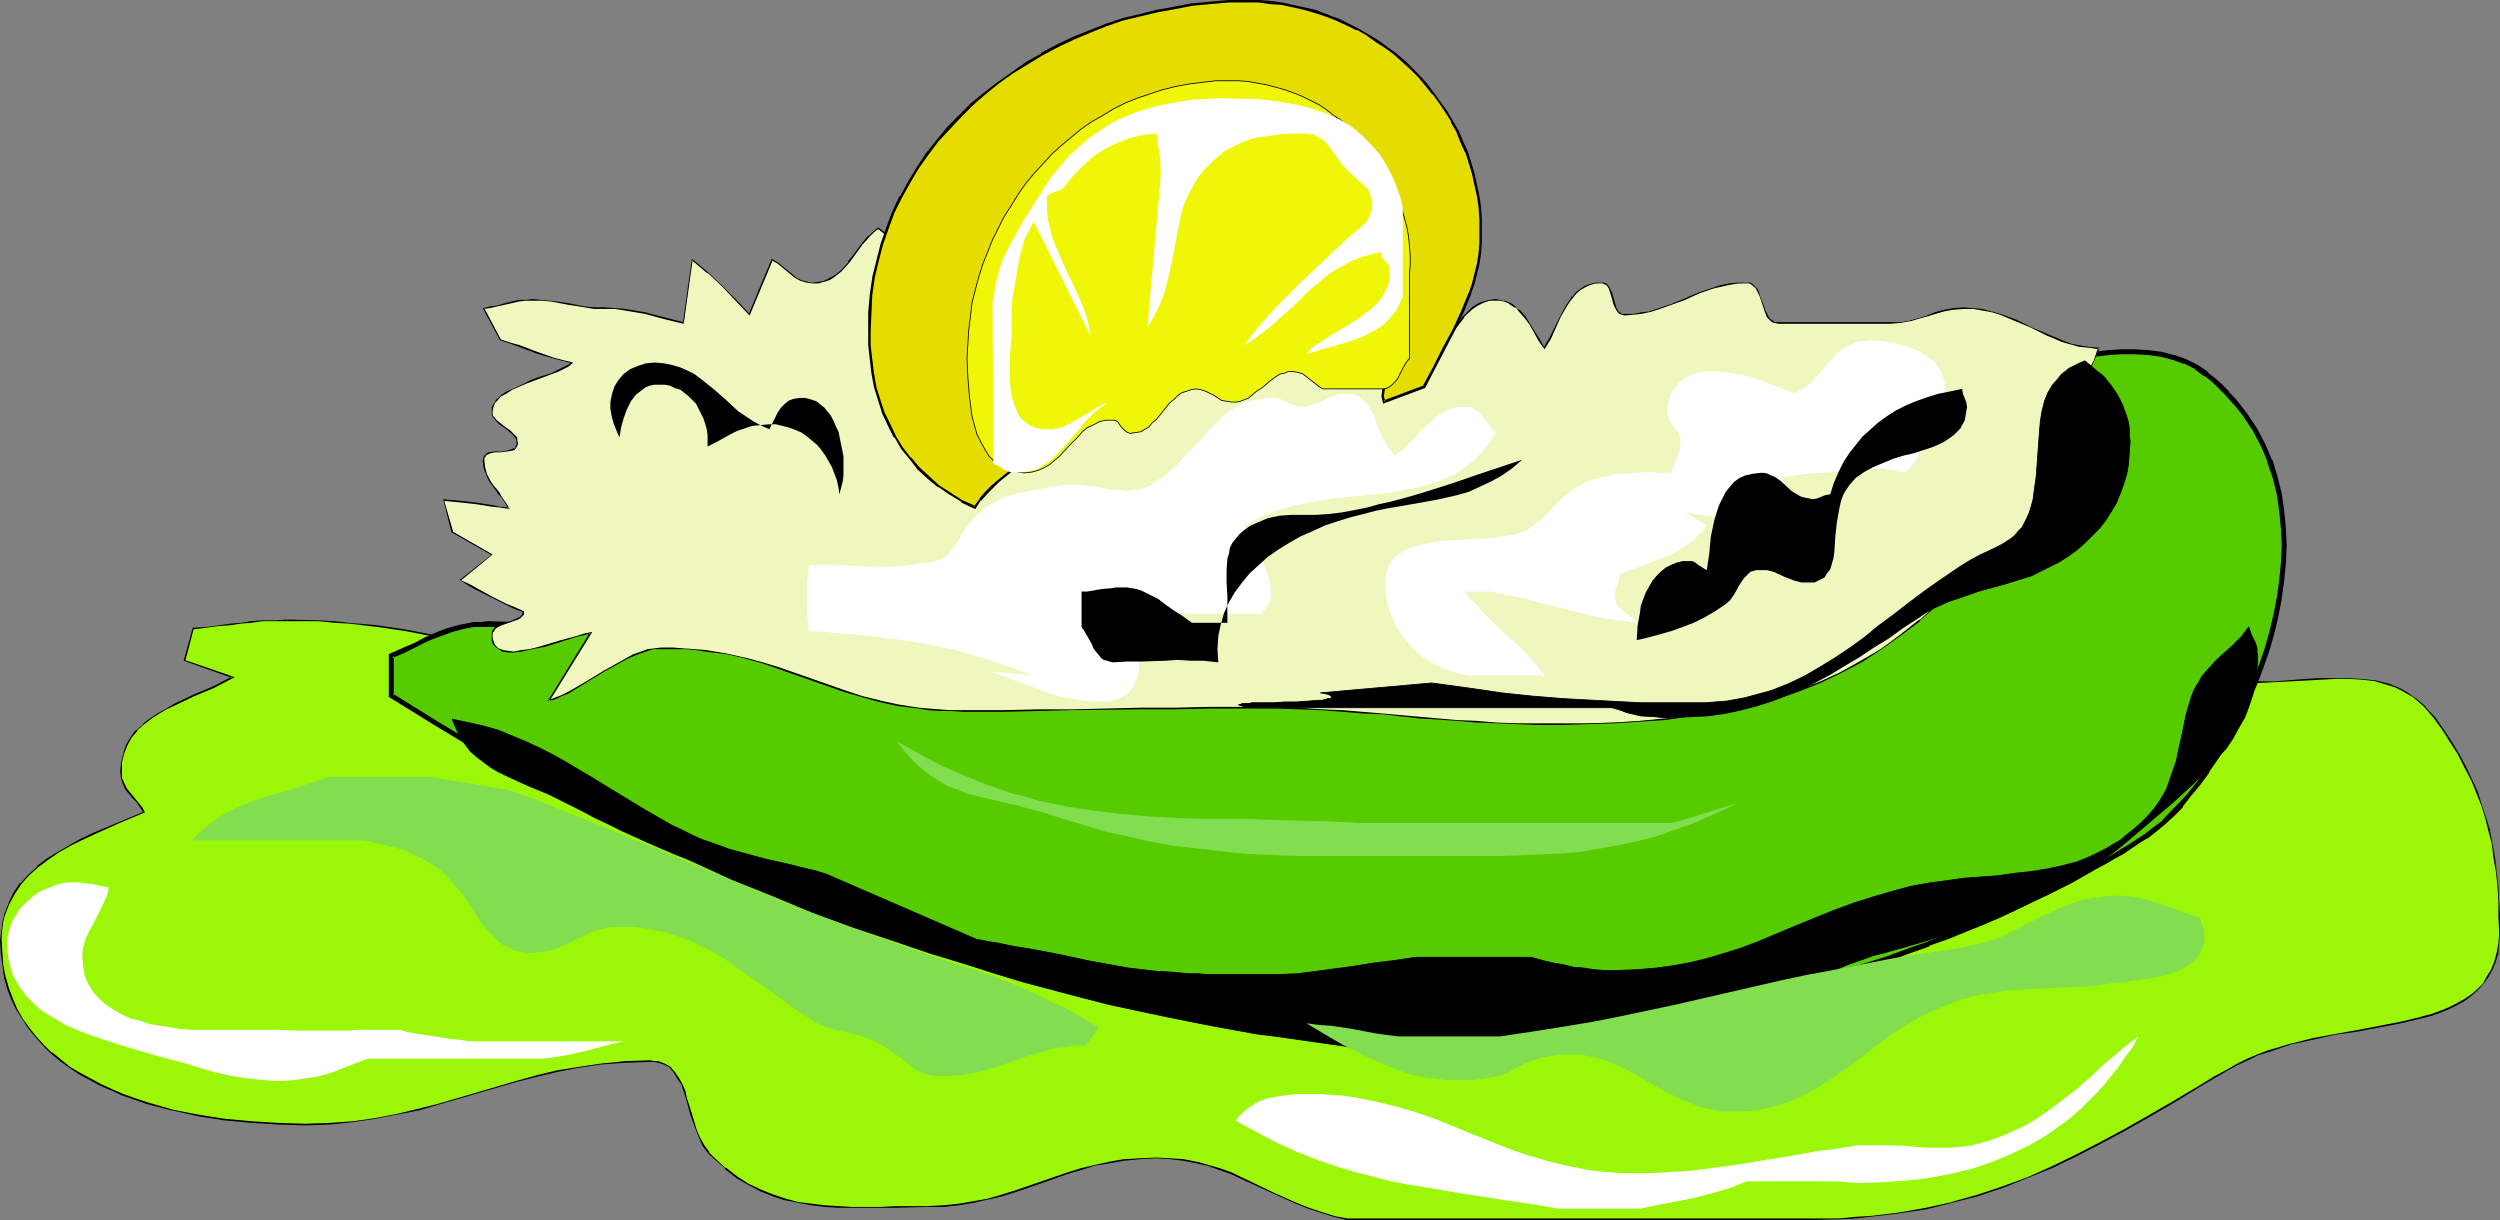
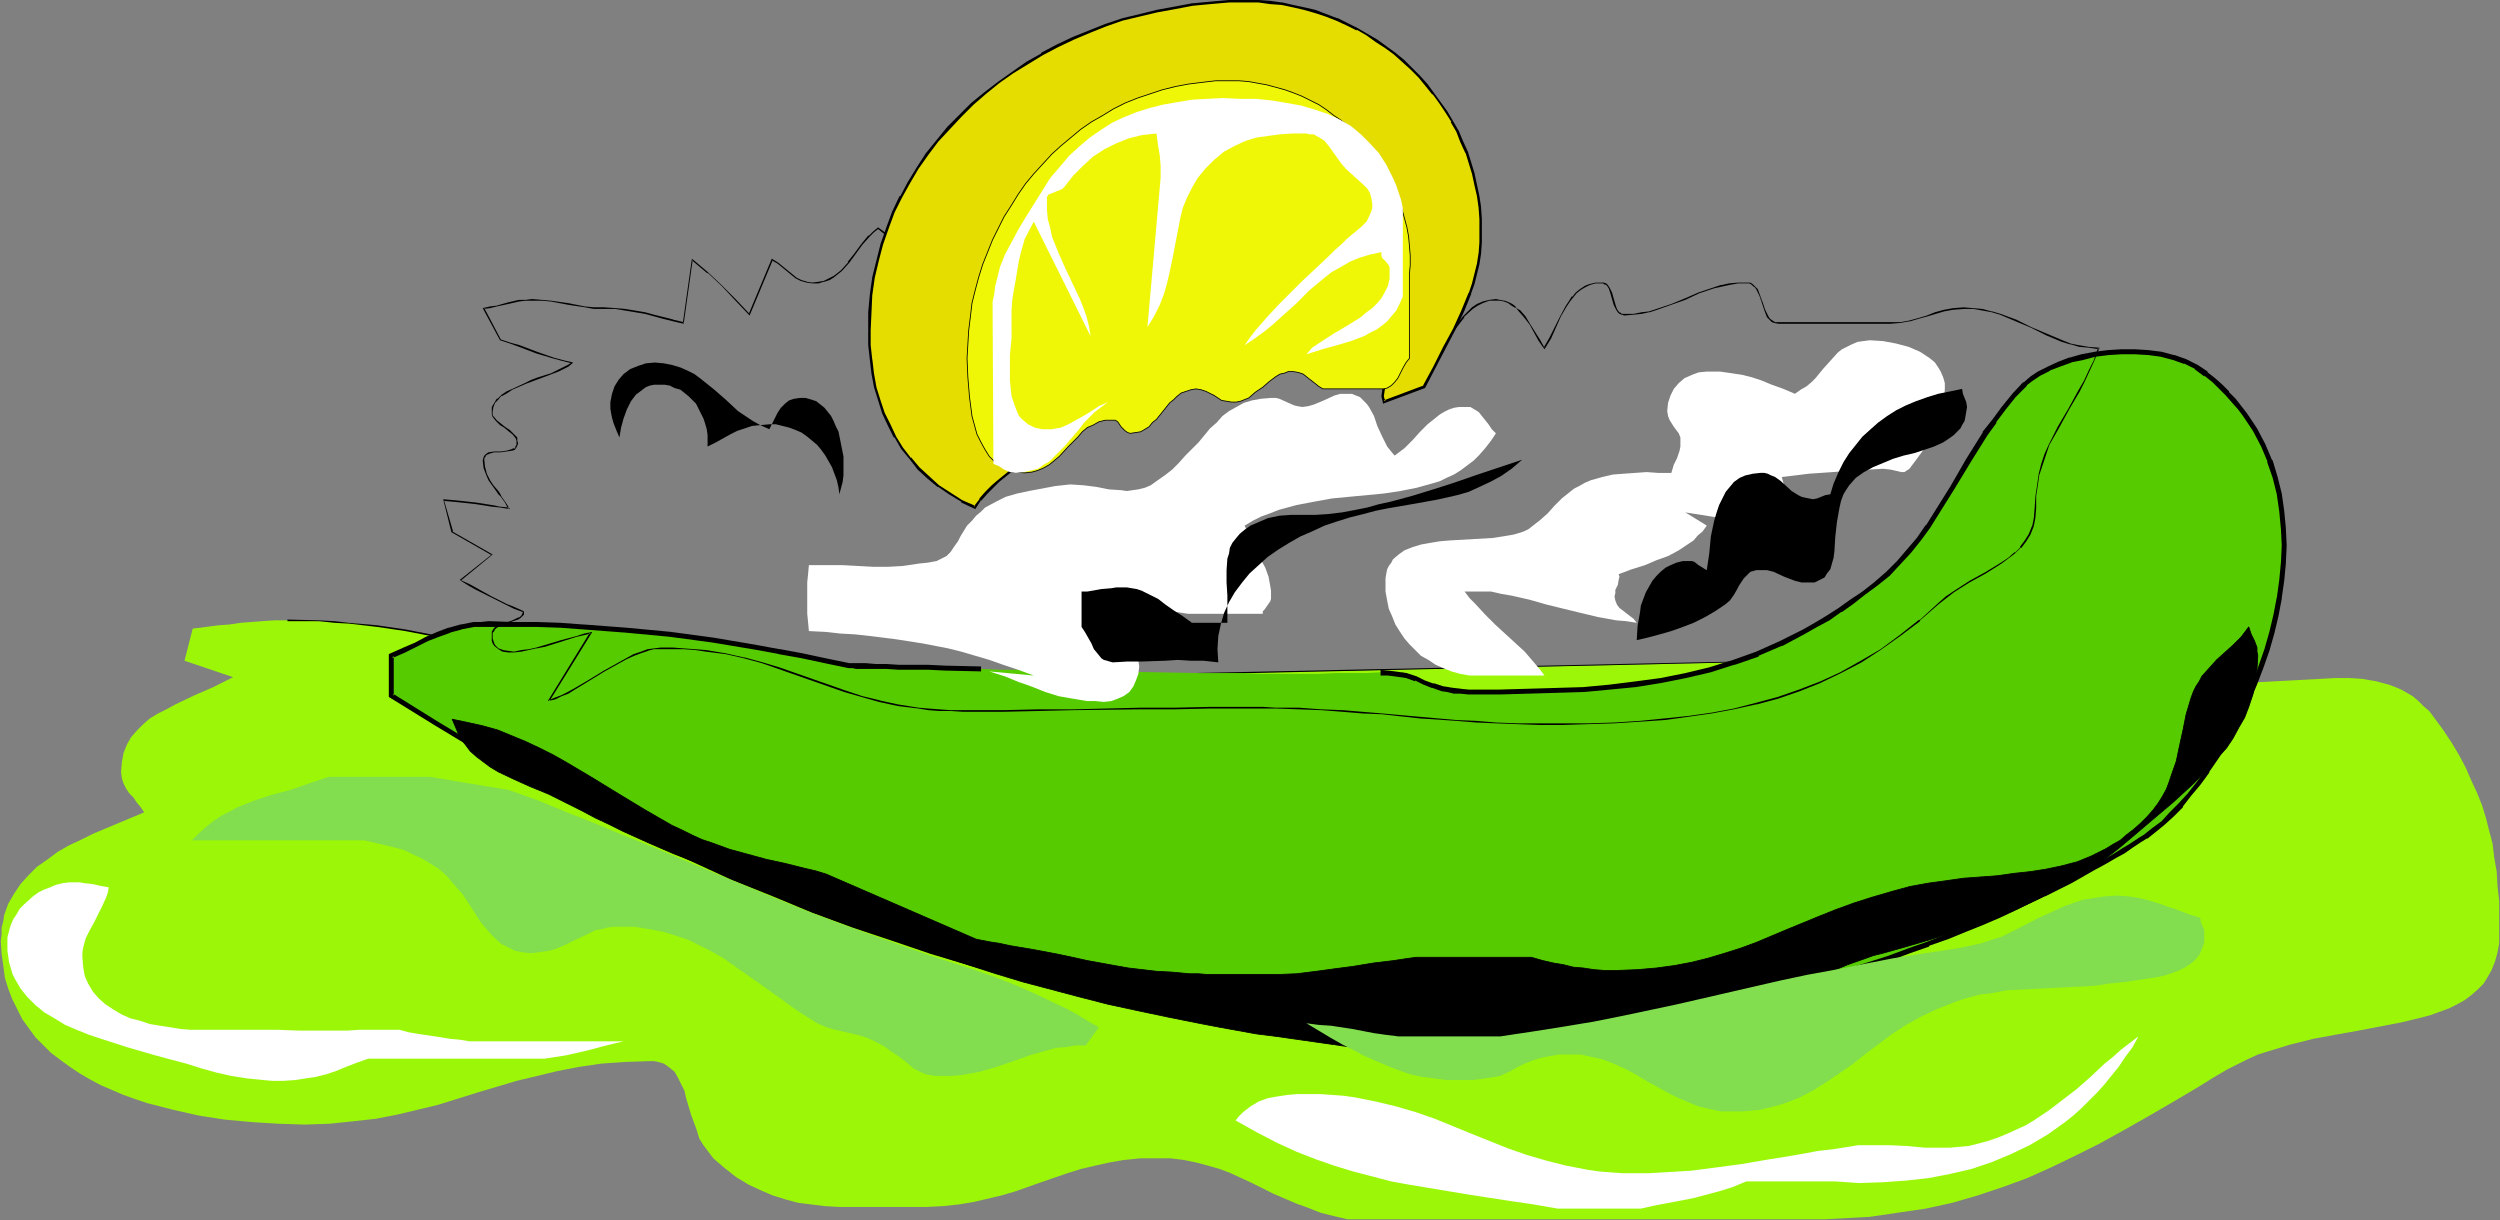
<svg xmlns="http://www.w3.org/2000/svg" xmlns:ns1="http://sodipodi.sourceforge.net/DTD/sodipodi-0.dtd" xmlns:ns2="http://www.inkscape.org/namespaces/inkscape" version="1.0" width="129.766mm" height="63.332mm" id="svg25" ns1:docname="Bell Pepper - Stuffed.wmf">
  <rect width="100%" height="100%" fill="#808080" stroke="none" />
  <ns1:namedview id="namedview25" pagecolor="#ffffff" bordercolor="#000000" borderopacity="0.25" ns2:showpageshadow="2" ns2:pageopacity="0.0" ns2:pagecheckerboard="0" ns2:deskcolor="#d1d1d1" ns2:document-units="mm" />
  <defs id="defs1">
    <pattern id="WMFhbasepattern" patternUnits="userSpaceOnUse" width="6" height="6" x="0" y="0" />
  </defs>
  <path style="fill:#9bf707;fill-opacity:1;fill-rule:evenodd;stroke:none" d="m 56.398,121.703 h -2.586 l -2.424,0.162 -2.101,0.162 -2.101,0.162 -2.101,0.323 -2.262,0.162 -2.424,0.323 -2.586,0.323 -1.616,6.303 9.534,3.232 -3.878,1.94 -3.717,1.616 -3.717,1.778 -1.778,0.97 -1.616,0.808 -1.616,0.97 -1.293,1.131 -1.293,1.293 -1.131,1.293 -0.808,1.455 -0.646,1.616 -0.323,1.778 -0.162,1.94 0.162,1.293 0.323,0.97 0.485,0.97 0.646,0.97 0.808,0.808 0.646,0.97 0.808,0.97 0.646,0.97 -5.01,2.101 -5.01,2.101 -2.262,1.131 -2.424,1.131 -2.262,1.293 -1.939,1.455 -2.101,1.455 -1.616,1.616 -1.616,1.778 -1.293,1.939 -1.131,1.94 -0.808,2.263 -0.162,1.131 -0.323,1.293 v 1.293 l -0.162,1.293 0.162,2.586 0.323,2.263 0.323,2.424 0.646,2.101 0.808,2.101 0.97,1.94 0.97,1.939 1.293,1.778 1.293,1.778 1.616,1.616 1.454,1.455 1.939,1.455 1.778,1.293 1.939,1.293 1.939,1.131 2.101,1.131 2.262,0.97 2.262,0.97 2.262,0.808 2.424,0.808 5.01,1.293 5.01,1.131 5.171,0.808 5.333,0.485 5.171,0.323 5.171,0.162 4.848,-0.162 4.686,-0.485 4.363,-0.485 4.202,-0.808 4.04,-0.97 4.04,-0.97 7.757,-2.424 7.595,-2.263 4.04,-0.97 4.04,-0.97 4.202,-0.808 4.363,-0.646 4.686,-0.323 4.848,-0.162 h 0.808 l 0.808,0.162 1.131,0.323 1.131,0.808 0.97,0.808 0.646,1.131 0.646,1.293 0.646,1.293 0.323,1.455 0.97,3.232 1.131,3.071 0.485,1.616 0.808,1.293 0.97,1.293 0.97,1.293 2.262,1.939 2.262,1.778 2.424,1.455 2.424,1.131 2.262,0.97 2.586,0.808 2.424,0.646 2.586,0.323 2.586,0.323 2.747,0.162 h 2.586 5.656 2.909 6.141 l 3.232,-0.162 3.07,-0.323 2.909,-0.485 2.747,-0.646 2.747,-0.646 2.747,-0.808 5.01,-1.778 5.171,-1.778 2.586,-0.808 2.747,-0.646 2.909,-0.646 2.747,-0.485 3.232,-0.323 h 3.232 2.747 l 2.586,0.323 2.424,0.485 2.424,0.646 2.262,0.646 2.101,0.808 4.202,1.94 4.202,2.101 4.525,1.94 2.262,0.808 2.424,0.97 2.586,0.646 2.747,0.646 h 90.334 3.07 l 3.07,-0.162 3.07,-0.162 2.909,-0.162 5.494,-0.808 5.494,-0.808 5.171,-1.131 5.01,-1.455 4.848,-1.616 4.848,-1.778 4.686,-2.101 4.686,-2.263 4.848,-2.424 4.686,-2.586 4.848,-2.748 5.01,-2.909 5.171,-3.071 2.586,-1.616 2.747,-1.616 1.939,-0.97 1.939,-0.97 2.101,-0.97 2.101,-0.646 4.202,-1.293 4.525,-1.131 4.363,-0.808 4.525,-0.808 4.202,-0.808 4.202,-0.808 4.04,-0.97 1.778,-0.485 1.778,-0.646 1.778,-0.646 1.616,-0.808 1.454,-0.808 1.293,-0.97 1.293,-1.131 1.131,-1.131 0.808,-1.293 0.808,-1.455 0.646,-1.616 0.485,-1.778 0.323,-1.778 v -2.101 -3.232 -2.909 l -0.323,-2.909 -0.162,-2.909 -0.485,-2.748 -0.323,-2.748 -0.646,-2.424 -0.646,-2.586 -0.808,-2.586 -0.97,-2.424 -1.131,-2.424 -1.131,-2.586 -1.293,-2.424 -1.454,-2.424 -1.616,-2.424 -1.778,-2.424 -0.97,-1.293 -1.131,-0.97 -0.97,-0.97 -1.131,-0.97 -1.131,-0.646 -1.131,-0.646 -1.131,-0.485 -1.293,-0.485 -2.424,-0.646 -2.747,-0.485 -2.586,-0.162 h -2.747 l -2.909,0.162 -2.909,0.162 -6.141,0.323 -3.07,0.162 -3.07,-0.162 -3.232,-0.162 -3.07,-0.646 -5.494,-1.131 -5.171,-0.808 -5.01,-0.808 -4.848,-0.485 -4.686,-0.485 -4.525,-0.323 h -4.686 -8.888 l -9.211,0.162 -4.848,0.162 -4.848,0.162 -5.171,0.162 h -5.333 l -5.494,0.162 -212.989,4.526 -3.232,-0.162 h -3.07 l -2.909,-0.162 -2.909,-0.323 -5.494,-0.485 -5.333,-0.808 -5.171,-0.97 -5.171,-1.131 -19.554,-4.526 -5.171,-0.97 -5.01,-0.97 -5.494,-0.808 -5.494,-0.646 -2.909,-0.162 -2.909,-0.162 -3.07,-0.162 z" id="path1" />
-   <path style="fill:#000000;fill-opacity:1;fill-rule:evenodd;stroke:none" d="m 56.398,121.542 -2.586,0.162 h -2.424 l -2.101,0.162 -2.101,0.323 -2.101,0.162 -2.262,0.323 -2.424,0.323 -2.586,0.162 -1.778,6.465 9.534,3.394 v -0.323 l -3.717,1.939 -3.878,1.616 -3.717,1.778 -1.616,0.97 -1.778,0.97 -1.454,0.97 -1.293,0.97 v 0.162 l -1.293,1.131 h -0.162 l -0.97,1.293 -0.97,1.616 -0.485,1.455 v 0.162 l -0.485,1.778 -0.162,1.94 0.162,1.293 0.323,0.97 0.485,1.131 0.646,0.808 0.808,0.97 0.808,0.808 0.646,0.97 0.646,0.97 0.162,-0.162 -5.01,2.101 -5.01,2.101 -2.424,1.131 -2.262,1.293 -2.262,1.293 -2.101,1.293 -1.939,1.455 v 0.162 l -1.778,1.616 -1.454,1.616 H 3.878 l -1.293,1.94 -0.97,2.101 -0.808,2.101 v 0.162 l -0.323,1.131 -0.162,1.293 -0.162,1.293 L 0,184.576 l 0.162,2.586 0.323,2.263 0.323,2.424 v 0 l 0.646,2.263 0.808,2.101 0.97,1.94 1.131,1.778 1.131,1.778 1.454,1.778 v 0 l 1.454,1.616 1.616,1.616 v 0 l 1.778,1.455 1.778,1.293 1.939,1.293 2.101,1.131 2.101,1.131 2.262,0.97 2.101,0.97 2.424,0.808 2.262,0.808 5.01,1.293 h 0.162 l 5.01,1.131 5.171,0.808 5.333,0.485 5.171,0.323 5.171,0.162 4.848,-0.162 4.686,-0.485 4.363,-0.646 4.202,-0.808 4.04,-0.808 h 0.162 l 3.878,-1.131 7.757,-2.263 7.757,-2.263 3.878,-0.97 v 0 l 4.04,-0.97 4.202,-0.808 4.363,-0.646 4.686,-0.323 4.848,-0.162 h 0.808 l 0.808,0.162 v 0 l 1.131,0.323 1.131,0.646 v 0 l 0.808,0.97 v 0 l 0.646,1.131 0.808,1.131 0.485,1.455 0.485,1.455 0.808,3.071 1.131,3.071 0.646,1.616 0.646,1.455 0.97,1.293 v 0 l 1.131,1.131 2.262,1.939 v 0.162 l 2.262,1.778 2.262,1.293 2.424,1.293 2.424,0.97 2.424,0.808 h 0.162 l 2.424,0.485 2.586,0.485 2.586,0.323 2.747,0.162 h 2.586 5.656 2.909 l 6.141,-0.162 h 3.232 l 3.07,-0.323 2.909,-0.485 2.747,-0.646 h 0.162 l 2.747,-0.646 2.586,-0.808 5.171,-1.778 5.01,-1.778 2.747,-0.808 2.586,-0.808 v 0 l 2.909,-0.485 2.747,-0.485 3.232,-0.323 3.232,-0.162 2.747,0.162 2.586,0.323 2.424,0.485 v 0 l 2.262,0.485 2.262,0.808 2.262,0.808 4.202,1.94 4.202,1.939 4.363,1.94 2.424,0.97 2.424,0.808 2.586,0.808 v 0 l 2.747,0.646 h 90.334 l 6.141,-0.162 3.07,-0.162 2.909,-0.323 5.494,-0.646 5.494,-0.808 5.171,-1.293 v 0 l 5.01,-1.293 4.848,-1.616 4.848,-1.94 4.848,-1.94 4.686,-2.263 4.686,-2.424 4.848,-2.586 4.848,-2.748 5.01,-2.909 5.01,-3.071 2.747,-1.616 2.747,-1.616 1.778,-0.97 2.101,-0.97 1.939,-0.97 2.101,-0.646 4.363,-1.455 h -0.162 l 4.525,-0.97 4.363,-0.97 4.525,-0.646 4.202,-0.808 4.202,-0.808 4.04,-0.97 v 0 l 1.939,-0.485 1.778,-0.646 1.616,-0.646 1.616,-0.808 1.454,-0.808 1.293,-0.97 1.293,-1.131 v 0 l 1.131,-1.293 v 0 l 0.97,-1.293 0.808,-1.455 0.646,-1.616 0.485,-1.616 v -0.162 l 0.162,-1.778 0.162,-2.101 v -3.232 l -0.162,-2.909 -0.162,-2.909 -0.323,-2.909 -0.323,-2.748 -0.485,-2.748 -0.485,-2.424 v -0.162 l -0.808,-2.586 -0.808,-2.424 -0.808,-2.586 -1.131,-2.424 -1.131,-2.424 -1.293,-2.424 -1.454,-2.424 -1.616,-2.424 -1.778,-2.586 -1.131,-1.131 v 0 l -0.97,-1.131 -1.131,-0.97 v 0 l -1.131,-0.808 -1.131,-0.808 -1.131,-0.646 -1.131,-0.485 -1.131,-0.485 -2.586,-0.646 v 0 l -2.747,-0.323 -2.586,-0.162 h -2.747 -2.909 l -2.909,0.162 -6.141,0.485 h -3.07 -3.07 l -3.232,-0.323 -3.07,-0.646 3.07,0.808 3.232,0.323 3.07,0.162 3.07,-0.162 6.141,-0.323 2.909,-0.162 2.909,-0.162 h 2.747 l 2.586,0.162 2.747,0.323 h -0.162 l 2.586,0.808 1.131,0.323 1.293,0.646 1.131,0.646 1.131,0.646 0.97,0.808 v 0 l 1.131,0.97 0.97,1.131 v 0 l 0.97,1.131 1.778,2.424 1.616,2.586 1.454,2.263 1.293,2.586 1.293,2.424 0.97,2.424 0.97,2.424 0.808,2.586 0.646,2.586 v 0 l 0.646,2.424 0.323,2.748 0.485,2.748 0.323,2.909 0.162,2.909 v 2.909 l 0.162,3.232 -0.162,2.101 -0.323,1.778 v 0 l -0.485,1.778 -0.646,1.616 -0.808,1.293 -0.808,1.455 v 0 l -1.131,1.131 v 0 l -1.131,0.97 -1.454,0.97 -1.454,0.808 -1.616,0.808 -1.616,0.646 -1.778,0.646 -1.939,0.485 h 0.162 l -4.04,0.97 -4.202,0.808 -4.202,0.808 -4.525,0.808 -4.363,0.808 -4.525,1.131 v 0 l -4.363,1.293 -2.101,0.808 -1.939,0.808 -1.939,0.97 -1.939,1.131 -2.747,1.455 -2.586,1.616 -5.171,3.071 -5.01,2.909 -4.848,2.748 -4.848,2.586 -4.686,2.424 -4.686,2.263 -4.686,2.101 -4.848,1.778 -4.848,1.616 -5.171,1.455 h 0.162 l -5.171,1.131 -5.494,0.97 -5.494,0.646 -2.909,0.162 -3.07,0.323 h -6.141 -90.334 l -2.747,-0.485 h 0.162 l -2.586,-0.808 -2.424,-0.808 -2.424,-0.97 -4.363,-1.94 -4.363,-2.101 -4.04,-1.94 -2.262,-0.808 -2.262,-0.646 -2.262,-0.646 h -0.162 l -2.424,-0.485 -2.586,-0.162 -2.747,-0.162 -3.232,0.162 -3.232,0.162 -2.747,0.485 -2.909,0.646 v 0 l -2.747,0.646 -2.586,0.808 -5.171,1.778 -5.171,1.778 -2.586,0.808 -2.747,0.808 v 0 l -2.747,0.485 -2.909,0.485 -3.07,0.323 -3.232,0.162 H 175.659 l -2.909,0.162 h -5.656 l -2.586,-0.162 -2.747,-0.162 -2.586,-0.323 -2.586,-0.323 -2.424,-0.646 v 0 l -2.424,-0.808 -2.424,-0.97 -2.424,-1.131 -2.262,-1.455 -2.262,-1.778 v 0.162 l -2.262,-2.101 -1.131,-1.131 h 0.162 l -0.97,-1.293 -0.808,-1.455 -0.646,-1.455 -0.97,-3.232 -0.97,-3.071 -0.323,-1.455 -0.646,-1.455 -0.646,-1.131 -0.808,-1.131 v 0 l -0.808,-0.97 -1.131,-0.646 -1.293,-0.485 h -0.808 l -0.808,-0.162 -4.848,0.162 -4.686,0.485 -4.363,0.646 -4.202,0.646 -4.04,0.97 v 0 l -4.04,1.131 -7.757,2.263 -7.757,2.263 -3.878,0.97 v 0 l -4.04,0.97 -4.202,0.808 -4.363,0.646 -4.686,0.323 -4.848,0.162 -5.171,-0.162 -5.171,-0.323 -5.333,-0.485 -5.171,-0.808 -5.01,-0.97 v 0 l -5.01,-1.455 -2.424,-0.808 -2.262,-0.808 -2.262,-0.97 -2.101,-0.97 -2.101,-1.131 -2.101,-1.131 -1.939,-1.131 -1.778,-1.455 -1.778,-1.455 v 0.162 l -1.616,-1.616 -1.454,-1.616 v 0 l -1.293,-1.616 -1.293,-1.778 -1.131,-1.939 -0.808,-1.94 -0.808,-2.101 -0.646,-2.263 v 0.162 l -0.485,-2.424 -0.162,-2.263 -0.162,-2.586 v -1.293 l 0.162,-1.293 0.162,-1.293 0.323,-1.131 v 0 l 0.808,-2.101 1.131,-2.101 1.293,-1.939 v 0 l 1.454,-1.616 1.778,-1.616 v 0 l 1.939,-1.455 2.101,-1.455 2.262,-1.293 2.262,-1.131 2.424,-1.131 5.01,-2.263 5.01,-2.101 -0.646,-1.131 -0.808,-0.97 -0.646,-0.808 -0.808,-0.97 -0.646,-0.808 -0.485,-0.97 -0.485,-1.131 v 0.162 -1.293 -1.94 l 0.485,-1.778 v 0 l 0.646,-1.616 0.808,-1.455 1.131,-1.293 h -0.162 l 1.293,-1.131 v 0 l 1.454,-1.131 1.454,-0.97 1.616,-0.97 1.778,-0.808 3.717,-1.778 3.878,-1.616 4.04,-2.101 -9.858,-3.394 0.162,0.162 1.616,-6.142 h -0.162 l 2.586,-0.323 2.424,-0.323 2.262,-0.162 2.101,-0.323 2.101,-0.162 2.101,-0.323 h 2.424 2.586 z" id="path2" />
  <path style="fill:#000000;fill-opacity:1;fill-rule:evenodd;stroke:none" d="m 433.734,132.694 -5.494,-0.97 -5.171,-0.97 -5.01,-0.808 -4.848,-0.485 -4.686,-0.323 -4.525,-0.323 -4.686,-0.162 h -8.888 l -14.059,0.323 -4.848,0.162 -5.171,0.162 h -5.333 l -5.494,0.162 -212.989,4.525 -6.302,-0.162 -2.909,-0.162 -2.909,-0.162 -5.494,-0.646 -5.333,-0.808 -5.171,-0.97 -5.171,-0.97 -19.554,-4.526 -5.171,-1.131 -5.01,-0.97 -5.494,-0.808 -5.494,-0.485 -2.909,-0.323 -2.909,-0.162 -6.302,-0.162 v 0.323 h 6.302 l 2.909,0.323 2.909,0.162 5.494,0.646 5.494,0.808 5.01,0.97 5.171,0.97 19.554,4.525 5.171,1.131 5.171,0.808 5.333,0.808 5.494,0.646 2.909,0.323 2.909,0.162 6.302,0.162 212.989,-4.687 h 5.494 5.333 l 5.171,-0.162 4.848,-0.162 14.059,-0.485 h 8.888 l 4.686,0.162 4.525,0.323 4.686,0.323 4.848,0.646 5.01,0.646 5.171,0.97 5.494,1.131 3.07,0.485 z" id="path3" />
  <path style="fill:#56cc00;fill-opacity:1;fill-rule:evenodd;stroke:none" d="m 270.841,131.886 1.454,0.162 1.454,0.162 1.131,0.162 1.131,0.162 1.778,0.646 1.616,0.646 1.778,0.646 1.778,0.646 1.131,0.162 1.131,0.323 h 1.293 l 1.616,0.162 h 5.979 l 5.656,-0.162 5.494,-0.162 5.333,-0.162 5.171,-0.485 5.171,-0.485 4.848,-0.808 4.848,-0.97 4.848,-1.131 4.686,-1.455 4.686,-1.616 4.525,-2.101 4.686,-2.263 2.262,-1.455 2.262,-1.293 2.424,-1.616 2.262,-1.455 2.424,-1.778 2.262,-1.778 2.424,-2.101 2.101,-2.101 2.101,-2.263 1.778,-2.424 1.939,-2.424 1.616,-2.424 3.232,-5.334 3.07,-5.172 3.232,-5.334 1.778,-2.424 1.939,-2.586 1.939,-2.424 2.101,-2.263 1.293,-1.131 1.616,-0.97 1.778,-0.97 2.101,-0.808 2.262,-0.808 2.262,-0.646 2.586,-0.485 2.424,-0.323 2.747,-0.162 h 2.586 l 2.586,0.162 2.586,0.323 2.424,0.646 2.262,0.808 2.101,1.131 1.939,1.293 1.454,1.293 1.454,1.293 1.293,1.293 1.293,1.293 1.131,1.455 0.97,1.293 2.101,2.909 1.616,3.071 1.293,3.071 0.97,3.394 0.808,3.232 0.485,3.232 0.323,3.394 0.162,3.394 -0.162,3.556 -0.323,3.394 -0.485,3.394 -0.646,3.394 -0.808,3.394 -0.97,3.394 -1.131,3.232 -1.293,3.232 -1.293,3.232 -1.454,2.909 -1.616,3.071 -1.616,2.748 -1.616,2.748 -1.616,2.586 -1.778,2.424 -1.778,2.101 -1.778,2.101 -1.778,1.94 -1.616,1.616 -1.778,1.455 -1.616,1.131 -1.293,0.97 -1.616,0.97 -1.616,0.97 -1.778,1.131 -1.939,1.131 -1.939,1.131 -2.262,1.131 -2.424,1.293 -2.424,1.293 -2.747,1.455 -2.747,1.293 -2.909,1.455 -3.232,1.293 -3.232,1.455 -3.232,1.455 -3.555,1.293 -3.717,1.455 -3.717,1.293 -3.878,1.455 -4.04,1.293 -4.202,1.293 -4.202,1.293 -4.525,1.131 -4.525,1.131 -4.686,1.131 -4.848,1.131 -4.848,0.97 -5.01,0.808 -5.171,0.808 -5.333,0.808 -5.333,0.646 -5.656,0.646 -5.656,0.485 -5.656,0.323 -5.818,0.162 -5.979,0.162 h -6.141 -6.141 l -6.464,-0.323 -6.302,-0.323 -6.464,-0.485 -6.787,-0.808 -6.626,-0.808 -6.949,-0.97 -6.949,-1.131 -6.949,-1.293 -7.11,-1.455 -7.272,-1.778 -7.434,-1.778 -7.434,-2.101 -7.434,-2.263 -7.595,-2.586 -7.757,-2.586 -7.757,-2.909 -7.918,-3.071 -8.08,-3.394 -8.08,-3.556 -8.08,-3.879 -8.242,-4.041 -8.403,-4.364 -8.403,-4.526 -8.403,-4.849 -8.565,-5.01 -8.726,-5.334 v -7.92 l 2.586,-1.131 2.262,-1.131 2.262,-0.97 2.101,-0.97 2.262,-0.808 2.262,-0.646 2.586,-0.485 h 1.293 1.454 4.686 4.686 l 4.686,0.162 4.363,0.323 8.726,0.646 8.565,0.808 8.403,1.131 8.565,1.455 4.363,0.808 4.363,0.808 4.686,0.97 4.686,0.97 h 0.808 0.485 1.939 l 1.939,0.162 h 2.101 l 2.424,0.162 h 2.747 3.07 l 3.232,0.162 3.555,0.162 h 3.555 l 3.878,0.162 h 4.04 l 4.202,0.162 h 4.04 l 8.726,0.162 8.726,0.162 8.888,0.162 h 8.403 l 4.04,0.162 h 11.312 l 3.394,-0.162 h 3.07 2.909 z" id="path4" />
  <path style="fill:#000000;fill-opacity:1;fill-rule:evenodd;stroke:none" d="m 270.841,132.532 h 1.454 v 0 l 1.293,0.162 1.131,0.162 v 0 l 1.131,0.162 1.778,0.646 v -0.162 l 1.616,0.808 1.616,0.646 h 0.162 l 1.778,0.646 1.131,0.162 v 0 l 1.293,0.323 h 1.293 v 0 l 1.616,0.162 h 5.979 l 5.656,-0.162 5.494,-0.162 5.333,-0.162 h 0.162 l 5.171,-0.485 5.01,-0.485 5.01,-0.808 4.848,-0.97 v 0 l 4.848,-1.131 4.525,-1.455 h 0.162 l 4.686,-1.616 v -0.162 l 4.525,-1.94 h 0.162 l 4.525,-2.424 2.262,-1.293 2.424,-1.293 2.262,-1.616 h 0.162 l 2.262,-1.616 v 0 l 2.262,-1.778 2.424,-1.778 2.424,-1.94 v 0 l 2.101,-2.263 v 0 l 2.101,-2.263 1.939,-2.424 1.778,-2.424 v 0 l 1.616,-2.586 3.232,-5.172 3.232,-5.334 3.232,-5.172 v 0 l 1.778,-2.424 h -0.162 l 1.939,-2.586 1.939,-2.424 2.262,-2.263 h -0.162 l 1.293,-0.97 v 0 l 1.454,-0.97 1.939,-0.97 h -0.162 l 2.101,-0.808 v 0 l 2.262,-0.808 h -0.162 l 2.424,-0.485 2.424,-0.646 v 0 l 2.586,-0.323 2.586,-0.162 v 0 h 2.586 -0.162 l 2.747,0.162 2.424,0.323 v 0 l 2.424,0.646 v 0 l 2.262,0.808 -0.162,-0.162 2.262,1.131 h -0.162 l 1.939,1.455 v -0.162 l 1.616,1.293 1.293,1.293 v 0 l 1.293,1.293 v 0 l 1.131,1.293 1.293,1.455 0.97,1.293 v 0 l 1.939,2.909 1.616,3.071 v 0 l 1.293,3.071 -0.162,-0.162 1.131,3.232 0.808,3.232 v 0 l 0.485,3.394 0.323,3.394 v -0.162 l 0.162,3.394 -0.162,3.556 v -0.162 l -0.323,3.394 -0.485,3.556 v -0.162 l -0.646,3.394 -0.808,3.394 -0.97,3.394 v 0 l -1.131,3.232 v 0 l -1.131,3.232 -1.454,3.232 v -0.162 l -1.454,3.071 -1.454,2.909 -1.616,2.909 -1.616,2.586 -1.778,2.586 h 0.162 l -1.778,2.424 -1.778,2.263 -1.778,1.94 v 0 l -1.778,1.778 -1.616,1.778 v 0 l -1.778,1.293 -1.616,1.293 v 0 l -1.293,0.808 -1.454,0.97 -1.616,0.97 -1.778,1.131 -1.939,1.131 -2.101,1.131 -2.262,1.293 -2.262,1.293 -5.171,2.586 v 0 l -5.818,2.748 -3.07,1.455 -3.232,1.293 -3.232,1.455 -3.555,1.293 -3.717,1.455 v 0 l -3.717,1.293 -3.878,1.455 -4.04,1.293 v 0 l -4.202,1.293 -4.202,1.131 -4.525,1.293 -4.525,1.131 -4.686,1.131 -4.686,1.131 -5.01,0.97 h 0.162 l -5.171,0.808 -5.171,0.808 -5.171,0.808 -5.494,0.646 -5.494,0.646 -5.656,0.485 -5.656,0.323 v 0 l -5.818,0.162 -5.979,0.162 h -6.141 -6.141 l -6.464,-0.323 -6.302,-0.323 v 0 l -6.464,-0.485 -6.626,-0.808 -6.787,-0.808 -6.787,-0.97 -6.949,-1.131 -7.11,-1.293 v 0 l -7.11,-1.455 -7.272,-1.778 -7.272,-1.778 -7.434,-2.101 -7.434,-2.263 v 0 l -7.595,-2.586 -7.757,-2.586 -7.757,-2.909 v 0 l -7.918,-3.071 -7.918,-3.232 -8.242,-3.717 -8.08,-3.717 h 0.162 l -8.242,-4.202 -8.403,-4.202 -8.403,-4.526 -8.565,-4.849 -8.565,-5.172 -8.565,-5.334 0.162,0.485 v -7.92 l -0.323,0.485 2.586,-1.131 2.262,-1.131 2.262,-1.131 2.101,-0.808 v 0 l 2.262,-0.808 h -0.162 l 2.424,-0.646 h -0.162 l 2.586,-0.485 v 0 h 1.293 1.454 4.686 4.686 l 4.686,0.162 4.363,0.323 v 0 l 8.565,0.646 8.565,0.808 8.403,1.131 8.726,1.455 4.363,0.808 h -0.162 l 4.525,0.808 4.525,0.97 4.686,0.97 h 0.97 -0.162 l 0.646,0.162 h 1.939 1.939 2.101 l 2.424,0.162 h 2.747 3.07 l 3.232,0.162 7.11,0.162 v -0.97 l -7.11,-0.162 -3.232,-0.162 h -3.07 -2.747 l -2.424,-0.162 h -2.101 l -1.939,-0.162 h -1.939 v 0 h -0.485 v 0 h -0.808 v 0 l -4.686,-0.97 -4.525,-0.97 -4.363,-0.808 h -0.162 l -4.363,-0.808 -8.565,-1.455 -8.403,-1.131 -8.565,-0.808 -8.565,-0.646 h -0.162 l -4.363,-0.323 -4.686,-0.162 h -4.686 l -4.686,-0.162 -1.454,0.162 h -1.293 -0.162 l -2.424,0.485 h -0.162 l -2.262,0.646 h -0.162 l -2.101,0.808 v 0 l -2.262,0.97 -2.101,1.131 -2.262,0.97 -2.909,1.293 v 8.404 l 8.888,5.495 8.565,5.172 8.565,4.849 8.403,4.525 8.403,4.364 8.08,4.041 h 0.162 l 8.08,3.717 8.08,3.717 8.08,3.232 7.757,3.232 v 0 l 7.918,2.909 7.757,2.586 7.595,2.586 v 0 l 7.595,2.263 7.434,2.101 7.272,1.778 7.272,1.778 7.11,1.455 v 0 l 7.11,1.293 6.949,1.131 6.787,0.97 6.787,0.808 6.626,0.808 6.464,0.485 h 0.162 l 6.302,0.323 6.464,0.323 h 6.141 6.141 l 5.979,-0.162 5.818,-0.162 v 0 l 5.818,-0.323 5.656,-0.485 5.494,-0.646 5.494,-0.646 5.171,-0.808 5.171,-0.808 5.01,-0.808 h 0.162 l 4.848,-0.97 4.848,-1.131 4.686,-1.131 4.525,-1.131 4.363,-1.131 4.363,-1.293 4.202,-1.293 v 0 l 4.04,-1.293 3.878,-1.455 3.717,-1.293 v -0.162 l 3.717,-1.293 3.555,-1.455 3.232,-1.293 3.394,-1.455 3.07,-1.455 5.656,-2.748 h 0.162 l 5.171,-2.586 2.262,-1.293 2.262,-1.293 2.101,-1.131 1.939,-1.131 1.778,-0.97 1.616,-1.131 1.454,-0.97 1.293,-0.808 h 0.162 l 1.616,-1.293 1.778,-1.455 v 0 l 1.778,-1.616 1.778,-1.778 v -0.162 l 1.616,-2.101 1.778,-2.101 1.778,-2.424 v -0.162 l 1.778,-2.586 1.616,-2.586 1.616,-2.909 1.454,-2.909 1.616,-3.071 v 0 l 1.293,-3.071 1.293,-3.394 v 0 l 1.131,-3.232 v 0 l 0.97,-3.394 0.808,-3.394 0.646,-3.394 v -0.162 l 0.485,-3.394 0.323,-3.394 v 0 l 0.162,-3.556 -0.162,-3.394 v 0 l -0.323,-3.394 -0.485,-3.394 v 0 l -0.808,-3.232 -0.97,-3.232 -0.162,-0.162 -1.293,-3.071 v 0 l -1.616,-3.071 -1.939,-2.909 v 0 l -1.131,-1.455 -1.131,-1.455 -1.293,-1.293 v -0.162 l -1.293,-1.293 v 0 l -1.454,-1.293 -1.454,-1.131 v -0.162 l -1.939,-1.293 v 0 l -2.262,-1.131 v 0 l -2.262,-0.808 h -0.162 l -2.424,-0.646 v 0 l -2.586,-0.323 -2.586,-0.162 v 0 h -2.586 -0.162 l -2.586,0.162 -2.586,0.323 v 0 l -2.586,0.485 -2.262,0.646 h -0.162 l -2.101,0.808 v 0 l -2.101,0.97 v 0 l -1.939,0.97 -1.454,0.97 v 0 l -1.293,1.131 h -0.162 l -2.101,2.263 -2.101,2.586 -1.778,2.424 v 0 l -1.939,2.424 v 0.162 l -3.232,5.172 -3.07,5.334 -3.232,5.172 -1.616,2.586 V 102.955 l -1.778,2.586 -1.939,2.263 -1.939,2.263 v 0 l -2.101,2.101 v 0 l -2.424,2.101 -2.262,1.778 -2.424,1.616 v 0 l -2.262,1.616 v 0 l -2.262,1.455 -2.424,1.455 -2.262,1.293 -4.525,2.263 v 0 l -4.686,2.101 v 0 l -4.525,1.616 v 0 l -4.686,1.455 -4.686,1.131 v 0 l -4.848,0.97 -4.848,0.646 -5.171,0.646 -5.171,0.485 v 0 l -5.333,0.162 -5.494,0.162 -5.656,0.162 h -5.979 l -1.616,-0.162 h 0.162 l -1.454,-0.162 -1.131,-0.162 h 0.162 l -1.131,-0.162 -1.939,-0.646 0.162,0.162 -1.778,-0.646 -1.616,-0.808 v 0 l -1.939,-0.646 -0.97,-0.162 h -0.162 l -1.131,-0.162 -1.293,-0.162 h -0.162 l -1.454,-0.162 z" id="path5" />
-   <path style="fill:#000000;fill-opacity:1;fill-rule:evenodd;stroke:none" d="m 192.465,131.724 3.878,0.162 h 4.04 l 4.202,0.162 12.766,0.162 8.726,0.162 8.888,0.162 h 8.403 l 4.04,0.162 h 11.312 l 3.394,-0.162 h 3.07 2.909 2.747 v -1.131 l -2.747,0.162 h -2.909 -3.07 l -3.394,0.162 h -11.312 l -4.04,-0.162 h -8.403 l -8.888,-0.162 -8.726,-0.162 -12.766,-0.162 -4.202,-0.162 h -4.04 l -3.878,-0.162 z" id="path6" />
-   <path style="fill:#eff7bf;fill-opacity:1;fill-rule:evenodd;stroke:none" d="m 112.312,71.277 -1.939,-0.485 -1.939,-0.485 -3.232,-1.131 -3.232,-1.293 -1.939,-0.646 -1.778,-0.485 -3.394,-6.303 1.293,-0.162 1.293,-0.162 2.262,-0.646 2.101,-0.485 1.293,-0.162 h 1.293 1.939 l 1.778,0.162 3.394,0.646 3.232,0.646 1.778,0.162 h 1.939 l 2.262,0.162 1.939,0.162 1.939,0.323 1.939,0.323 1.778,0.485 1.778,0.485 1.939,0.485 2.101,0.485 1.616,-12.445 3.07,2.586 2.747,2.586 2.747,2.748 2.747,2.909 4.525,-10.829 0.97,0.646 1.939,1.616 0.808,0.646 0.97,0.646 0.97,0.485 0.97,0.485 h 1.131 1.293 l 0.97,-0.323 0.97,-0.323 0.97,-0.485 0.808,-0.485 0.646,-0.646 1.454,-1.616 1.293,-1.778 1.293,-1.778 1.454,-1.778 0.808,-0.808 0.97,-0.646 1.616,1.293 1.454,1.293 1.454,1.455 1.293,1.455 1.293,1.616 1.131,1.778 2.424,3.556 3.394,-12.445 1.454,1.293 1.454,1.455 2.586,2.424 2.586,2.586 1.293,1.455 1.454,1.455 1.939,-1.293 1.939,-1.616 1.778,-1.455 1.616,-1.616 1.778,-1.293 0.97,-0.646 0.97,-0.485 1.131,-0.485 0.97,-0.323 1.293,-0.162 1.293,-0.162 1.131,0.162 1.131,0.162 0.97,0.323 1.131,0.323 0.97,0.646 0.808,0.646 1.616,1.293 1.454,1.778 1.454,1.939 2.586,4.041 2.424,-2.748 2.586,-2.424 2.747,-2.263 2.909,-2.101 1.454,2.424 1.131,2.263 1.131,2.263 1.131,2.263 0.97,2.263 0.808,2.424 0.646,2.424 0.646,2.748 1.293,-0.323 1.131,-0.162 2.262,-0.646 2.262,-0.485 h 1.131 l 1.454,-0.162 0.485,0.162 0.323,0.162 0.485,0.323 0.162,0.323 0.485,0.97 0.485,1.293 0.323,1.131 0.485,0.97 0.323,0.323 0.485,0.323 0.323,0.162 0.485,0.162 0.97,-0.162 0.97,-0.162 0.808,-0.323 0.808,-0.323 1.293,-0.97 1.454,-1.131 1.293,-1.293 1.454,-0.97 0.646,-0.323 0.97,-0.323 0.808,-0.162 0.97,-0.162 0.485,0.162 h 0.485 l 0.808,0.646 0.646,0.646 0.646,0.808 0.646,0.97 0.808,0.646 0.646,0.485 0.485,0.162 h 0.485 1.454 l 1.131,-0.485 1.131,-0.485 0.808,-0.646 0.97,-0.808 0.808,-0.808 1.616,-2.101 1.616,-1.939 1.616,-1.778 1.131,-0.646 0.97,-0.485 1.293,-0.323 1.293,-0.162 h 0.808 l 0.808,0.162 0.808,0.323 0.808,0.485 0.646,0.485 0.646,0.485 1.131,1.455 0.97,1.455 1.939,3.232 0.97,1.455 1.131,-1.939 2.101,-4.364 1.131,-1.939 0.485,-0.97 0.646,-0.97 0.808,-0.646 0.808,-0.808 0.808,-0.485 0.97,-0.323 1.131,-0.323 1.131,-0.162 0.485,0.162 0.485,0.162 0.162,0.323 0.323,0.323 0.485,1.131 0.323,1.131 0.323,1.131 0.323,0.97 0.323,0.323 0.323,0.323 0.485,0.162 0.485,0.162 1.778,-0.162 1.616,-0.162 1.454,-0.323 1.616,-0.323 2.747,-0.97 2.747,-1.131 2.747,-1.131 2.747,-1.131 1.616,-0.323 1.454,-0.323 1.778,-0.162 1.616,-0.162 0.646,0.162 0.646,0.323 0.485,0.323 0.323,0.485 0.646,1.293 0.485,1.455 0.323,1.455 0.646,1.131 0.323,0.485 0.485,0.485 0.646,0.323 h 0.646 21.978 l 1.939,-0.162 1.778,-0.323 1.778,-0.485 1.616,-0.485 1.616,-0.485 1.778,-0.485 1.778,-0.323 2.101,-0.162 1.939,0.162 1.778,0.162 1.778,0.323 1.616,0.485 3.07,1.293 3.07,1.293 2.909,1.455 3.07,1.293 1.778,0.646 1.616,0.323 1.939,0.323 1.939,0.162 -0.808,2.263 -1.131,2.101 -0.97,1.939 -0.97,1.939 -2.101,3.717 -1.939,3.394 -1.778,3.556 -0.808,1.778 -0.646,1.939 -0.485,1.939 -0.485,2.263 -0.323,2.101 v 2.424 l -0.162,1.939 -0.323,1.616 -0.646,1.455 -0.808,1.455 -0.97,1.131 -1.131,1.131 -1.293,1.131 -1.293,0.97 -3.07,1.778 -3.232,1.778 -3.07,1.94 -1.616,1.131 -1.454,1.131 -3.717,3.394 -3.717,3.071 -3.878,2.586 -3.878,2.424 -3.878,2.101 -4.04,1.94 -4.04,1.616 -4.202,1.455 -4.363,1.131 -4.363,1.131 -4.363,0.808 -4.525,0.646 -4.686,0.485 -4.848,0.323 -5.01,0.323 -5.171,0.162 -2.424,0.162 h -2.586 -4.525 l -4.363,-0.162 h -4.202 l -3.878,-0.323 -3.878,-0.162 -7.272,-0.646 -7.272,-0.646 -3.878,-0.323 -3.878,-0.323 -4.202,-0.323 -4.363,-0.162 -4.525,-0.162 h -2.586 -2.424 -7.918 -3.555 l -3.555,0.162 h -6.626 l -13.09,0.323 h -6.787 -3.394 l -3.717,0.162 h -7.757 l -2.424,-0.162 h -2.262 l -2.101,-0.162 -1.939,-0.323 -4.04,-0.485 -3.717,-0.808 -3.394,-0.97 -3.394,-0.97 -6.302,-2.263 -6.464,-2.263 -3.394,-1.131 -3.555,-0.808 -3.555,-0.808 -3.878,-0.646 -2.101,-0.162 -2.262,-0.162 -2.101,-0.162 h -2.424 l -1.293,0.162 -1.293,0.162 -1.293,0.485 -1.454,0.485 -1.454,0.646 -1.293,0.808 -3.07,1.778 -2.747,1.778 -2.909,1.616 -1.293,0.808 -1.293,0.646 -1.293,0.485 -1.131,0.323 8.08,-13.253 -1.293,0.323 -1.454,0.323 -3.07,0.97 -3.232,0.97 -1.616,0.323 -1.454,0.485 -1.454,0.162 -1.454,0.162 h -1.131 l -1.131,-0.162 -0.808,-0.323 -0.646,-0.646 -0.323,-0.485 -0.162,-0.485 v -0.485 l -0.162,-0.646 0.162,-0.485 0.162,-0.485 0.323,-0.323 0.323,-0.323 0.97,-0.485 2.101,-0.646 0.97,-0.485 0.485,-0.162 0.323,-0.323 0.323,-0.485 0.162,-0.323 -1.778,-0.808 -1.616,-0.646 -3.07,-1.616 -2.909,-1.455 -1.454,-0.808 -1.616,-0.97 6.141,-5.01 -7.757,-4.525 -1.616,-6.142 1.778,0.162 1.616,0.162 2.909,0.323 3.07,0.485 1.616,0.162 1.778,0.323 -0.646,-1.131 -0.808,-1.131 -0.485,-0.485 -0.323,-0.646 -0.97,-0.97 -0.646,-1.131 -0.646,-1.131 -0.323,-1.293 -0.162,-1.455 v -0.485 l 0.323,-0.485 0.323,-0.323 0.323,-0.162 1.131,-0.162 1.293,-0.162 h 1.131 l 1.131,-0.323 0.323,-0.162 0.323,-0.323 0.323,-0.323 v -0.485 -0.485 l -0.162,-0.485 -0.646,-0.808 -0.808,-0.646 -0.808,-0.646 -0.97,-0.646 -0.808,-0.646 -0.646,-0.808 v -0.485 l -0.162,-0.485 0.162,-0.97 0.323,-0.808 0.646,-0.808 0.808,-0.646 0.97,-0.646 1.131,-0.646 2.424,-1.131 1.454,-0.485 1.293,-0.485 2.586,-0.97 1.131,-0.485 1.131,-0.485 0.97,-0.485 z" id="path7" />
  <path style="fill:#000000;fill-opacity:1;fill-rule:evenodd;stroke:none" d="m 112.473,71.115 -2.101,-0.485 -1.778,-0.485 -3.232,-1.131 -3.394,-1.293 -1.778,-0.485 -1.939,-0.646 v 0 l -3.232,-6.142 -0.162,0.162 1.293,-0.162 1.293,-0.323 2.262,-0.485 2.101,-0.485 1.293,-0.162 h 1.293 1.939 l 1.778,0.162 3.394,0.646 3.232,0.485 1.778,0.323 h 1.939 2.262 l 1.939,0.323 1.939,0.323 1.939,0.323 1.778,0.485 v 0 l 1.778,0.485 1.939,0.485 v 0 l 2.101,0.485 1.778,-12.607 -0.162,0.162 3.07,2.586 v -0.162 l 2.747,2.586 2.586,2.748 2.909,3.071 4.525,-10.829 h -0.162 l 1.131,0.646 1.778,1.455 0.97,0.808 0.808,0.646 0.97,0.485 1.131,0.323 1.131,0.162 h 1.293 l 0.97,-0.323 h 0.162 l 0.97,-0.323 0.808,-0.485 0.808,-0.646 v 0 l 0.808,-0.646 1.454,-1.616 v 0 l 1.293,-1.778 1.293,-1.778 1.454,-1.616 v 0 l 0.808,-0.808 v 0 l 0.808,-0.646 v 0 l 1.616,1.293 V 46.063 l 1.454,1.455 1.454,1.293 h -0.162 l 1.293,1.616 1.293,1.616 1.131,1.616 2.747,3.717 3.394,-12.607 h -0.162 l 1.454,1.455 1.454,1.293 2.586,2.586 2.424,2.586 1.454,1.455 1.454,1.455 2.101,-1.293 1.778,-1.616 v 0 l 1.778,-1.616 1.778,-1.616 v 0.162 l 1.778,-1.455 0.808,-0.485 0.97,-0.485 1.131,-0.485 1.131,-0.323 h -0.162 l 1.293,-0.162 1.293,-0.162 1.131,0.162 1.131,0.162 v 0 l 0.97,0.323 1.131,0.323 0.808,0.646 0.97,0.485 1.616,1.455 h -0.162 l 1.616,1.616 1.293,1.939 2.747,4.202 2.424,-2.748 2.586,-2.586 v 0.162 l 2.747,-2.263 3.07,-2.263 h -0.162 l 1.293,2.424 1.293,2.263 1.131,2.263 1.131,2.263 0.808,2.263 0.808,2.424 0.646,2.424 v 0 l 0.646,2.748 1.454,-0.162 1.131,-0.162 2.262,-0.646 2.262,-0.485 1.131,-0.162 h 1.454 0.485 -0.162 l 0.485,0.323 0.323,0.162 v 0 l 0.323,0.485 0.485,0.97 0.323,1.131 0.485,1.131 0.485,0.97 0.323,0.485 0.323,0.323 0.485,0.162 h 0.485 0.97 l 0.97,-0.162 v 0 l 0.808,-0.323 0.808,-0.485 1.454,-0.97 1.293,-1.131 v 0 l 1.293,-1.131 v 0 l 1.454,-0.97 0.808,-0.485 0.808,-0.162 v 0 l 0.808,-0.323 h 0.97 0.485 l 0.485,0.162 v 0 l 0.808,0.646 v -0.162 l 0.646,0.646 v 0 l 0.485,0.97 0.808,0.808 v 0 l 0.646,0.646 v 0.162 l 0.808,0.485 0.485,0.162 h 0.485 l 1.454,-0.162 1.131,-0.323 1.131,-0.485 0.97,-0.646 v 0 l 0.808,-0.97 0.97,-0.808 v 0 l 1.616,-1.939 1.616,-2.101 h -0.162 l 1.778,-1.616 v 0 l 0.97,-0.646 0.97,-0.485 1.293,-0.485 v 0 h 1.293 0.808 l 0.808,0.162 v 0 l 0.808,0.323 0.646,0.485 0.808,0.485 v -0.162 l 0.485,0.646 v 0 l 1.131,1.293 1.131,1.455 1.778,3.232 1.131,1.616 1.293,-2.101 1.939,-4.364 1.131,-1.939 0.646,-0.97 0.646,-0.808 v 0 l 0.646,-0.808 v 0 l 0.808,-0.646 0.808,-0.485 0.97,-0.485 1.131,-0.323 v 0 h 1.131 0.485 -0.162 l 0.485,0.323 v -0.162 l 0.323,0.323 v 0 l 0.323,0.485 0.323,0.97 0.323,1.131 0.323,1.131 0.485,0.97 0.323,0.485 v 0 l 0.323,0.323 0.485,0.162 0.485,0.162 1.778,-0.162 1.616,-0.162 1.454,-0.323 h 0.162 l 1.454,-0.485 2.747,-0.97 2.747,-0.97 2.747,-1.293 2.909,-0.97 1.454,-0.323 v 0 l 1.454,-0.323 1.778,-0.323 h 1.616 0.646 v 0 l 0.485,0.323 0.485,0.485 v -0.162 l 0.323,0.485 0.646,1.293 0.485,1.455 -0.323,-1.455 -0.485,-1.293 -0.485,-0.485 -0.485,-0.485 -0.485,-0.323 h -0.808 -1.616 l -1.778,0.162 -1.454,0.323 h -0.162 l -1.454,0.485 -2.909,0.97 -2.586,1.131 -2.747,1.131 -2.909,0.97 -1.454,0.485 v 0 l -1.454,0.162 -1.616,0.323 h -1.778 -0.485 v 0 l -0.323,-0.323 v 0.162 l -0.323,-0.323 v 0 l -0.323,-0.485 -0.323,-0.97 -0.323,-1.131 -0.323,-1.131 -0.485,-0.97 -0.323,-0.485 v 0 l -0.323,-0.323 -0.485,-0.162 h -0.485 -1.131 l -1.293,0.323 -0.808,0.323 -0.97,0.646 -0.808,0.646 v 0 l -0.646,0.808 h -0.162 l -0.485,0.808 -0.646,0.97 -1.131,2.101 -2.101,4.202 -1.131,1.939 h 0.162 l -0.808,-1.455 -1.939,-3.071 -0.97,-1.616 -1.131,-1.293 h -0.162 l -0.646,-0.485 v -0.162 l -0.646,-0.485 -0.646,-0.323 -0.808,-0.323 h -0.162 l -0.808,-0.162 -0.808,-0.162 -1.293,0.162 -1.293,0.323 -1.131,0.485 -0.97,0.646 -1.778,1.778 v 0 l -1.616,2.101 -1.454,1.939 v 0 l -0.808,0.808 -0.97,0.97 v -0.162 l -0.97,0.808 -1.131,0.485 -1.131,0.323 h 0.162 l -1.454,0.162 -0.485,-0.162 h -0.485 0.162 l -0.808,-0.646 v 0.162 l -0.646,-0.808 v 0 l -0.646,-0.808 -0.646,-0.808 v 0 l -0.646,-0.808 -0.808,-0.485 -0.646,-0.162 h -0.485 -0.97 l -0.808,0.162 h -0.162 l -0.808,0.323 -0.646,0.485 -1.616,0.97 v 0 l -1.293,1.131 v 0 l -1.293,1.131 -1.454,0.97 -0.808,0.485 -0.808,0.162 h 0.162 l -0.97,0.323 h -0.97 -0.485 0.162 l -0.485,-0.323 -0.323,-0.162 v 0 l -0.323,-0.485 -0.485,-0.97 -0.323,-1.131 -0.485,-1.131 -0.485,-0.97 -0.323,-0.485 -0.323,-0.323 -0.485,-0.162 h -0.485 -1.454 l -1.131,0.162 -2.262,0.485 -2.262,0.485 -1.131,0.323 -1.293,0.162 v 0.162 l -0.485,-2.748 v -0.162 l -0.646,-2.424 -0.808,-2.424 -0.97,-2.263 -1.131,-2.101 -1.131,-2.263 -1.293,-2.424 -1.454,-2.424 -3.07,2.101 -2.586,2.263 v 0.162 l -2.586,2.424 -2.586,2.586 h 0.162 l -2.424,-3.879 -1.454,-1.939 -1.454,-1.778 v 0 l -1.778,-1.455 -0.808,-0.646 -0.97,-0.485 -0.97,-0.485 -1.131,-0.323 v 0 l -1.131,-0.162 h -1.131 -1.293 l -1.293,0.162 v 0 l -1.131,0.323 -0.97,0.485 -0.97,0.485 -0.97,0.646 -1.778,1.293 v 0.162 l -1.778,1.455 -1.778,1.616 v 0 l -1.778,1.455 -2.101,1.455 h 0.162 l -1.293,-1.455 -1.454,-1.455 -2.424,-2.586 -2.747,-2.586 -1.293,-1.293 -1.616,-1.455 -3.394,12.445 h 0.162 l -2.424,-3.556 -1.293,-1.616 -1.131,-1.616 -1.293,-1.455 h -0.162 l -1.293,-1.455 -1.454,-1.455 v 0 l -1.778,-1.293 -0.97,0.808 v 0 l -0.808,0.808 h -0.162 l -1.454,1.778 -1.293,1.778 -1.293,1.616 h 0.162 l -1.454,1.616 -0.808,0.646 v 0 l -0.646,0.485 -0.97,0.485 -0.97,0.485 v 0 l -0.97,0.162 -1.293,0.162 -1.131,-0.162 h 0.162 l -1.131,-0.323 -0.97,-0.485 -0.97,-0.808 -0.808,-0.646 -1.778,-1.455 -1.293,-0.808 -4.525,10.829 h 0.162 l -2.747,-2.909 -2.747,-2.748 -2.747,-2.586 v 0 l -3.07,-2.586 -1.778,12.607 0.162,-0.162 -2.101,-0.485 h 0.162 l -1.939,-0.485 -1.939,-0.485 v 0 l -1.778,-0.485 -1.939,-0.323 -1.939,-0.323 -1.939,-0.162 -2.262,-0.162 h -1.939 l -1.778,-0.162 -3.232,-0.646 -3.394,-0.485 -1.778,-0.162 -1.939,-0.162 -1.293,0.162 h -1.293 l -2.101,0.485 -2.262,0.646 -1.293,0.162 -1.454,0.323 3.394,6.303 1.939,0.646 1.778,0.646 3.394,1.293 3.232,0.97 1.778,0.485 1.939,0.485 v -0.162 z" id="path8" />
  <path style="fill:#000000;fill-opacity:1;fill-rule:evenodd;stroke:none" d="m 345.662,59.478 0.485,1.455 0.485,1.293 0.485,0.485 0.485,0.485 0.485,0.162 0.808,0.162 h 21.978 l 1.939,-0.162 1.778,-0.323 h 0.162 l 1.616,-0.485 1.778,-0.485 1.616,-0.485 1.616,-0.485 v 0 l 1.778,-0.323 2.101,-0.162 h 1.939 l 1.778,0.323 1.778,0.323 v 0 l 1.616,0.485 3.07,1.293 3.07,1.293 2.909,1.455 3.07,1.293 1.616,0.485 h 0.162 l 1.616,0.485 1.939,0.162 1.939,0.323 -0.162,-0.323 -0.808,2.424 -0.97,1.939 -0.97,2.101 -1.131,1.939 -1.939,3.556 -2.101,3.556 -1.778,3.556 -0.808,1.778 -0.646,1.939 -0.485,1.939 v 0 l -0.323,2.263 -0.323,2.101 -0.162,2.424 -0.162,1.939 -0.323,1.616 v -0.162 l -0.646,1.616 -0.808,1.293 -0.97,1.293 h 0.162 l -1.131,1.131 v -0.162 l -1.293,1.131 -1.454,0.97 -2.909,1.778 -3.232,1.778 -3.232,2.101 -1.454,0.97 -1.454,1.293 v 0 l -3.717,3.394 v -0.162 l -3.878,3.071 -3.717,2.748 -3.878,2.263 -4.04,2.263 -3.878,1.778 -4.202,1.616 -4.202,1.455 -4.202,1.131 v 0 l -4.363,1.131 -4.363,0.808 -4.525,0.646 -4.686,0.485 -4.848,0.485 -5.01,0.323 -5.171,0.162 h -5.01 -4.525 -4.363 l -4.202,-0.162 -3.878,-0.323 -3.878,-0.162 -7.272,-0.646 -7.272,-0.646 -3.878,-0.323 -3.878,-0.323 -4.202,-0.162 -4.363,-0.323 h -4.525 l -2.586,-0.162 h -10.342 l -7.11,0.162 h -6.626 l -13.09,0.323 h -6.787 l -7.11,0.162 h -7.757 -2.424 l -2.262,-0.162 -2.101,-0.162 -1.939,-0.162 -4.04,-0.646 -3.717,-0.808 h 0.162 l -3.394,-0.808 -3.394,-1.131 -6.464,-2.263 -6.464,-2.263 -3.232,-0.97 -3.555,-0.97 h -0.162 l -3.555,-0.808 -3.878,-0.646 -2.101,-0.162 -2.262,-0.162 -2.101,-0.162 h -2.424 l -1.293,0.162 -1.293,0.162 v 0 l -1.293,0.485 -1.454,0.485 -1.454,0.808 -1.454,0.808 -2.909,1.616 -2.909,1.778 -2.747,1.616 -1.454,0.808 -1.293,0.646 -1.293,0.485 -1.131,0.485 0.162,0.162 8.403,-13.576 -1.616,0.323 -1.454,0.485 v 0 l -3.07,0.808 -3.232,0.97 -1.616,0.485 v 0 l -1.454,0.323 -1.454,0.162 -1.454,0.323 -1.131,-0.162 -1.131,-0.162 h 0.162 l -0.97,-0.323 v 0 l -0.646,-0.646 v 0 l -0.162,-0.323 -0.162,-0.485 v 0 l -0.162,-0.485 v -0.646 -0.485 0 l 0.323,-0.323 0.162,-0.485 v 0.162 l 0.323,-0.323 0.97,-0.485 2.262,-0.808 0.97,-0.323 0.485,-0.323 0.323,-0.323 0.323,-0.323 v -0.646 l -1.778,-0.808 -1.616,-0.646 -2.909,-1.455 -2.909,-1.616 -1.454,-0.808 -1.778,-0.808 v 0.162 l 6.302,-5.172 L 88.718,104.248 h 0.162 l -1.778,-6.142 v 0.162 l 1.778,0.162 1.616,0.162 2.909,0.323 3.07,0.485 1.616,0.162 1.939,0.323 -0.808,-1.293 -0.808,-1.131 -0.323,-0.646 -0.323,-0.485 -0.97,-1.131 -0.646,-0.97 -0.646,-1.293 -0.323,-1.293 v 0.162 l -0.162,-1.455 v -0.485 0 l 0.323,-0.323 h -0.162 l 0.323,-0.323 v 0 l 0.485,-0.162 h -0.162 l 1.131,-0.323 h 1.293 l 1.131,-0.162 1.131,-0.162 0.485,-0.162 0.323,-0.485 0.162,-0.323 0.162,-0.485 -0.162,-0.485 v -0.646 l -0.646,-0.646 -0.808,-0.808 -0.97,-0.646 -0.808,-0.646 -0.808,-0.646 v 0 l -0.646,-0.808 v 0.162 l -0.162,-0.485 v -0.485 l 0.162,-0.97 v 0 l 0.323,-0.808 0.646,-0.646 v 0 l 0.646,-0.808 v 0.162 l 1.131,-0.646 0.97,-0.646 2.586,-1.131 1.293,-0.485 1.293,-0.485 2.586,-0.97 1.293,-0.485 0.97,-0.485 0.97,-0.485 0.97,-0.808 h -0.323 l -0.808,0.485 -0.97,0.485 -0.97,0.485 -1.293,0.646 -2.586,0.808 -1.293,0.485 -1.293,0.646 -2.424,1.131 -1.131,0.485 -0.97,0.646 -0.808,0.808 h -0.162 l -0.485,0.808 -0.485,0.808 v 0.97 0.485 l 0.162,0.485 0.646,0.808 0.808,0.808 0.808,0.485 0.97,0.808 0.808,0.646 -0.162,-0.162 0.646,0.808 v 0 l 0.162,0.485 v 0.485 0.485 -0.162 l -0.323,0.485 h 0.162 l -0.323,0.323 v -0.162 l -0.485,0.162 h 0.162 l -1.131,0.323 -1.131,0.162 h -1.293 l -1.131,0.162 -0.485,0.323 -0.323,0.323 -0.162,0.323 -0.162,0.646 0.162,1.455 0.485,1.293 0.485,1.131 0.808,1.131 0.808,1.131 0.323,0.485 0.485,0.485 0.808,1.131 0.646,1.293 0.162,-0.323 -1.778,-0.162 -1.616,-0.323 -3.07,-0.485 -2.909,-0.323 -1.616,-0.162 -1.939,-0.162 1.616,6.465 7.918,4.526 v -0.162 l -6.302,5.01 1.778,1.131 1.454,0.808 2.909,1.455 2.909,1.455 1.616,0.808 1.778,0.646 v -0.162 l -0.162,0.485 -0.162,0.323 v 0 l -0.323,0.323 -0.485,0.162 -0.97,0.485 -2.262,0.808 -0.808,0.323 -0.485,0.323 -0.323,0.485 -0.162,0.323 v 0.646 0.646 0.485 l 0.162,0.485 0.323,0.485 0.808,0.646 0.808,0.485 1.131,0.162 h 1.131 l 1.454,-0.162 1.454,-0.323 1.454,-0.323 h 0.162 l 1.616,-0.323 3.07,-0.97 3.07,-0.97 v 0 l 1.454,-0.323 1.293,-0.323 -0.162,-0.162 -8.242,13.415 1.454,-0.323 1.293,-0.646 1.293,-0.485 1.293,-0.808 2.909,-1.778 2.909,-1.778 2.909,-1.616 1.454,-0.808 1.454,-0.646 1.293,-0.485 1.454,-0.485 h -0.162 l 1.293,-0.323 h 1.293 2.424 2.101 l 2.262,0.162 2.101,0.323 3.878,0.485 3.555,0.808 v 0 l 3.555,0.97 3.232,1.131 6.464,2.263 6.464,2.263 3.394,0.97 3.394,0.97 v 0 l 3.717,0.808 4.04,0.485 1.939,0.323 2.101,0.162 h 2.262 l 2.424,0.162 h 7.757 l 7.11,-0.162 6.787,-0.162 13.09,-0.162 h 6.626 l 7.11,-0.162 h 10.342 2.586 l 4.525,0.162 4.363,0.162 4.202,0.323 3.878,0.323 3.878,0.162 7.272,0.808 7.272,0.485 3.878,0.323 3.878,0.162 4.202,0.162 4.363,0.162 h 4.525 l 5.01,-0.162 5.171,-0.162 5.01,-0.323 4.848,-0.323 4.686,-0.646 4.525,-0.646 4.363,-0.808 4.363,-0.97 h 0.162 l 4.202,-1.131 4.202,-1.455 4.04,-1.616 4.04,-1.939 4.04,-2.101 3.717,-2.424 3.878,-2.748 3.878,-2.909 v -0.162 l 3.717,-3.232 v 0 l 1.454,-1.131 1.454,-1.131 3.07,-1.94 3.232,-1.778 3.07,-1.939 1.293,-0.97 1.293,-0.97 v 0 l 1.131,-1.131 h 0.162 l 0.97,-1.293 0.808,-1.293 0.646,-1.616 v 0 l 0.323,-1.616 0.162,-1.939 v -2.424 l 0.323,-2.101 0.323,-2.263 v 0.162 l 0.646,-1.939 0.646,-1.939 0.646,-1.939 1.939,-3.394 1.939,-3.556 2.101,-3.556 0.97,-1.939 0.97,-2.101 0.97,-2.101 0.97,-2.424 -2.101,-0.162 -1.939,-0.323 -1.616,-0.323 v 0 l -1.616,-0.646 -3.07,-1.293 -3.07,-1.293 -2.909,-1.455 -3.07,-1.131 -1.616,-0.485 h -0.162 l -1.778,-0.485 -1.778,-0.162 -1.939,-0.162 -2.101,0.162 -1.778,0.323 v 0 l -1.778,0.485 -1.616,0.646 -1.616,0.485 -1.778,0.485 v 0 l -1.778,0.323 h -1.939 -21.978 -0.646 v 0 l -0.485,-0.323 -0.485,-0.323 v 0 l -0.323,-0.485 -0.646,-1.293 -0.485,-1.455 -0.485,-1.293 z" id="path9" />
  <path style="fill:#e5dd00;fill-opacity:1;fill-rule:evenodd;stroke:none" d="m 279.406,75.964 1.939,-4.041 2.101,-3.717 1.778,-3.556 1.778,-3.556 1.454,-3.556 0.646,-1.939 0.485,-1.778 0.323,-2.101 0.323,-1.939 0.162,-2.263 0.162,-2.263 -0.162,-2.263 -0.162,-2.263 -0.323,-2.263 -0.323,-2.263 -0.485,-2.101 -0.646,-2.101 -0.808,-2.101 -0.808,-2.101 -0.97,-1.939 -0.97,-2.101 -1.131,-1.778 -1.293,-1.778 -1.293,-1.778 -1.293,-1.778 -1.454,-1.616 -1.616,-1.616 -1.616,-1.455 -1.616,-1.455 -1.778,-1.293 -1.778,-1.293 -1.778,-1.131 -2.101,-1.131 -1.939,-0.97 -1.939,-0.808 -2.101,-0.808 -2.101,-0.808 -2.101,-0.646 -2.262,-0.485 -2.262,-0.323 -2.262,-0.323 -2.262,-0.162 -2.262,-0.162 -3.555,0.162 -3.717,0.162 -3.394,0.485 -3.555,0.485 -3.394,0.646 -3.394,0.808 -3.394,0.97 -3.232,1.131 -3.232,1.131 -3.232,1.455 -3.07,1.455 -3.07,1.616 -2.909,1.616 -2.909,1.939 -2.747,1.939 -2.586,2.101 -2.586,2.101 -2.262,2.424 -2.424,2.263 -2.101,2.586 -1.939,2.586 -1.939,2.748 -1.616,2.748 -1.616,2.909 -1.454,2.909 -1.293,3.071 -0.97,3.232 -0.97,3.232 -0.646,3.394 -0.485,3.232 -0.323,3.556 -0.162,3.556 0.162,2.909 0.162,2.909 0.323,2.748 0.646,2.586 0.646,2.586 0.97,2.586 0.97,2.263 1.293,2.263 1.293,2.263 1.616,1.939 1.616,2.101 1.939,1.778 1.939,1.616 2.262,1.455 2.262,1.455 2.586,1.293 1.131,-1.455 1.293,-1.455 1.131,-1.131 1.131,-1.131 2.586,-2.101 2.586,-1.616 2.909,-1.778 2.909,-1.616 3.07,-1.616 3.232,-1.939 0.485,-0.323 0.485,-0.485 0.808,-0.97 0.646,-1.293 0.646,-1.455 0.646,-1.131 0.808,-1.131 0.323,-0.485 0.485,-0.162 0.646,-0.323 h 0.646 0.485 l 0.485,0.323 0.323,0.162 0.323,0.485 0.485,0.808 0.323,1.131 0.323,1.131 0.485,0.97 0.162,0.485 0.323,0.323 0.323,0.162 0.485,0.162 1.131,-2.101 1.454,-1.778 1.454,-1.616 1.616,-1.455 1.778,-1.131 1.131,-0.323 0.97,-0.485 1.131,-0.323 0.97,-0.162 1.293,-0.162 h 1.131 1.131 l 1.293,-0.162 0.97,-0.323 0.97,-0.485 1.778,-0.97 3.555,-2.263 1.778,-0.97 0.97,-0.485 0.97,-0.162 1.131,-0.323 h 1.293 0.808 l 0.97,0.323 0.808,0.485 0.646,0.485 1.131,1.293 1.131,1.293 1.131,1.616 1.293,1.131 0.646,0.485 0.646,0.485 0.97,0.162 0.97,0.162 0.97,-0.162 0.646,-0.323 0.808,-0.646 1.293,-1.131 0.646,-0.646 0.808,-0.323 0.97,-0.162 0.485,0.162 0.323,0.162 0.162,0.162 v 0.485 0.323 0.646 l -0.323,1.131 -0.485,1.131 -0.323,1.455 v 1.131 0.646 l 0.162,0.485 z" id="path10" />
  <path style="fill:#000000;fill-opacity:1;fill-rule:evenodd;stroke:none" d="m 279.568,76.125 2.101,-4.041 1.939,-3.717 1.939,-3.717 1.616,-3.394 1.454,-3.556 v -0.162 l 0.646,-1.778 0.485,-1.939 0.485,-1.939 0.323,-2.101 v 0 l 0.162,-2.263 v -2.263 -2.263 l -0.162,-2.263 v -0.162 l -0.323,-2.101 -0.485,-2.263 -0.485,-2.263 -0.646,-2.101 -0.646,-2.101 v 0 l -0.97,-2.101 -0.808,-1.939 -1.131,-1.939 v 0 l -1.131,-1.939 -1.293,-1.778 -1.293,-1.778 v 0 l -1.293,-1.778 -1.454,-1.616 -1.616,-1.616 -1.454,-1.455 -1.778,-1.455 v 0 l -1.778,-1.293 -1.778,-1.293 -1.939,-1.131 -1.939,-1.131 v 0 l -1.939,-0.97 -1.939,-0.97 h -0.162 l -2.101,-0.808 -2.101,-0.808 -2.101,-0.485 -2.262,-0.485 -2.101,-0.485 h -0.162 L 249.187,0.162 246.925,0 h -2.262 -3.555 l -3.717,0.323 -3.394,0.323 h -0.162 l -3.394,0.646 -3.555,0.646 -3.232,0.808 -3.394,0.808 -3.394,1.131 -3.232,1.293 v 0 l -3.232,1.293 -3.07,1.455 -3.07,1.616 v 0.162 l -2.909,1.616 -2.747,1.939 -2.747,1.939 -2.747,2.101 v 0 l -2.586,2.101 -2.424,2.424 -2.262,2.263 -2.101,2.586 v 0 l -2.101,2.586 -1.778,2.748 -1.778,2.909 -1.454,2.748 h -0.162 l -1.454,3.071 v 0 l -1.131,3.071 -1.131,3.232 -0.808,3.232 -0.808,3.232 -0.485,3.394 v 0 l -0.323,3.556 v 3.556 2.909 l 0.323,2.909 v 0 l 0.323,2.748 0.485,2.586 0.808,2.586 0.808,2.586 v 0 l 1.131,2.424 1.131,2.263 h 0.162 l 1.293,2.263 1.616,1.939 v 0 l 1.616,2.101 1.939,1.778 1.939,1.616 h 0.162 l 2.101,1.455 2.424,1.455 v 0.162 l 2.747,1.293 1.131,-1.778 v 0.162 l 1.293,-1.455 1.131,-1.131 1.131,-1.131 v 0 l 2.586,-2.101 2.586,-1.616 2.909,-1.778 v 0.162 l 5.979,-3.232 v -0.162 l 3.232,-1.939 0.485,-0.323 v 0 l 0.485,-0.485 0.808,-1.131 0.646,-1.293 1.293,-2.586 v 0 l 0.808,-0.97 v 0 l 0.323,-0.323 v 0 l 0.485,-0.323 v 0 l 0.485,-0.162 v 0 h 0.646 0.485 -0.162 l 0.485,0.162 h -0.162 l 0.485,0.323 0.323,0.323 -0.162,-0.162 0.485,0.97 v 0 l 0.485,1.131 0.323,0.97 v 0.162 l 0.323,0.97 h 0.162 l 0.162,0.485 0.323,0.323 0.485,0.323 0.646,0.162 1.131,-2.263 1.454,-1.939 v 0.162 l 1.454,-1.616 1.616,-1.455 v 0 l 1.778,-1.131 v 0.162 l 0.97,-0.485 v 0 l 0.97,-0.323 1.131,-0.323 1.131,-0.162 h -0.162 l 1.293,-0.162 h 1.131 l 1.131,-0.162 h 0.162 l 1.131,-0.162 0.97,-0.323 v 0 l 1.131,-0.323 1.778,-1.131 v 0 l 3.394,-2.263 v 0.162 l 1.939,-0.97 0.97,-0.485 h -0.162 l 0.97,-0.323 1.293,-0.162 h -0.162 1.293 0.808 v 0 l 0.808,0.323 v 0 l 0.808,0.323 v 0 l 0.646,0.485 v 0 l 1.131,1.293 v -0.162 l 1.131,1.455 1.131,1.455 v 0.162 l 1.131,1.131 h 0.162 l 0.646,0.485 0.808,0.485 0.808,0.323 h 1.131 l 0.97,-0.162 0.808,-0.323 0.808,-0.646 v 0 l 1.293,-1.131 0.646,-0.646 v 0.162 l 0.808,-0.485 h -0.162 0.97 v 0 h 0.323 v 0 l 0.323,0.162 v -0.162 l 0.162,0.323 h -0.162 l 0.162,0.323 v 0 0.323 l -0.162,0.646 v -0.162 l -0.323,1.131 -0.323,1.293 -0.323,1.293 v 0.162 l -0.162,1.131 0.162,0.646 0.162,0.808 8.242,-3.071 -0.323,-0.485 -7.757,2.909 0.323,0.162 -0.162,-0.485 v 0.162 l -0.162,-0.646 0.162,-1.131 v 0 l 0.323,-1.293 0.323,-1.293 0.323,-1.131 0.162,-0.646 v -0.323 -0.162 l -0.162,-0.485 -0.162,-0.162 -0.485,-0.323 h -0.485 -0.97 l -0.97,0.485 -0.808,0.646 -1.131,1.131 v 0 l -0.646,0.646 v -0.162 l -0.808,0.323 h 0.162 l -0.97,0.162 h -0.97 v 0 l -0.808,-0.323 v 0.162 l -0.646,-0.485 -0.808,-0.485 h 0.162 l -1.293,-1.293 v 0.162 l -1.131,-1.455 -1.131,-1.455 v 0 l -1.131,-1.293 -0.808,-0.646 -0.808,-0.323 v 0 l -0.808,-0.323 h -0.97 -1.293 v 0 l -1.131,0.162 -0.97,0.323 h -0.162 l -0.97,0.485 -1.778,0.97 v 0 l -3.555,2.263 V 70.307 l -1.778,0.97 -0.97,0.485 v 0 l -0.97,0.323 -1.131,0.162 v 0 l -1.131,0.162 h -1.131 l -1.293,0.162 v 0 l -1.131,0.162 -1.131,0.323 -0.97,0.323 v 0 l -0.97,0.485 v 0 l -1.939,1.131 v 0 l -1.616,1.455 -1.454,1.616 v 0 l -1.454,1.778 -1.131,2.101 h 0.162 l -0.323,-0.162 v 0 l -0.323,-0.162 v 0 l -0.323,-0.323 v 0 l -0.162,-0.485 v 0 l -0.323,-0.97 v 0.162 l -0.323,-1.131 -0.485,-1.131 v 0 l -0.485,-0.97 -0.323,-0.485 -0.485,-0.323 -0.485,-0.162 -0.485,-0.162 -0.808,0.162 -0.485,0.162 -0.485,0.323 -0.646,0.485 v 0 l -0.646,1.131 -1.454,2.586 -0.646,1.293 h 0.162 l -0.808,1.131 V 82.752 l -0.485,0.485 v 0 l -0.485,0.323 -3.232,1.939 v 0 l -5.979,3.232 v 0 l -2.747,1.616 -2.747,1.778 -2.586,2.101 v 0 l -1.131,0.97 -1.293,1.293 -1.131,1.293 v 0.162 l -1.131,1.455 0.323,-0.162 -2.586,-1.131 v 0 l -2.262,-1.455 -2.262,-1.455 v 0 l -1.939,-1.778 -1.939,-1.778 -1.616,-1.939 v 0.162 l -1.616,-2.101 -1.293,-2.101 v 0 l -1.131,-2.424 -1.131,-2.263 v 0 l -0.808,-2.424 -0.808,-2.586 -0.485,-2.748 -0.323,-2.748 v 0.162 l -0.323,-2.909 v -2.909 l 0.162,-3.556 0.162,-3.556 v 0.162 l 0.485,-3.394 0.808,-3.394 0.808,-3.071 1.131,-3.232 1.131,-3.071 v 0 l 1.454,-2.909 v 0 l 1.616,-2.909 1.616,-2.748 1.939,-2.748 1.939,-2.586 v 0 l 2.262,-2.424 2.262,-2.424 2.424,-2.424 2.424,-2.101 v 0 l 2.586,-2.101 2.747,-1.939 2.909,-1.778 2.909,-1.778 v 0 l 3.07,-1.616 3.07,-1.455 3.07,-1.293 v 0 l 3.232,-1.293 3.232,-1.131 3.394,-0.808 3.394,-0.808 3.555,-0.646 3.394,-0.646 v 0 l 3.394,-0.323 3.717,-0.323 h 3.555 2.262 l 2.262,0.323 2.262,0.162 v 0 l 2.262,0.485 2.101,0.485 2.262,0.646 1.939,0.646 2.101,0.808 v 0 l 2.101,0.97 1.939,0.97 V 5.818 l 1.939,1.131 1.778,1.293 1.778,1.131 1.778,1.293 v 0 l 1.616,1.455 1.616,1.455 1.616,1.616 1.454,1.778 1.293,1.616 v -0.162 l 1.293,1.778 1.293,1.939 1.131,1.778 h -0.162 l 1.131,1.939 0.808,2.101 0.97,2.101 v -0.162 l 0.646,2.101 0.646,2.101 0.485,2.263 0.485,2.101 0.323,2.263 v 0 l 0.162,2.263 v 2.263 2.263 l -0.162,2.263 v -0.162 l -0.323,2.101 -0.485,1.939 -0.485,1.939 -0.646,1.939 v -0.162 l -1.454,3.556 -1.616,3.556 -1.939,3.556 -1.939,3.879 -2.101,3.879 0.162,-0.162 z" id="path11" />
-   <path style="fill:#000000;fill-opacity:1;fill-rule:evenodd;stroke:#000000;stroke-width:0.162px;stroke-linecap:round;stroke-linejoin:round;stroke-miterlimit:4;stroke-dasharray:none;stroke-opacity:1" d="m 409.009,70.792 1.939,1.616 1.778,1.455 1.454,1.778 1.293,1.939 0.97,1.939 0.808,2.263 0.323,1.131 0.162,1.131 v 1.293 l 0.162,1.293 -0.162,2.101 -0.162,2.263 -0.323,1.939 -0.646,2.101 -0.646,1.778 -0.808,1.939 -0.97,1.616 -1.131,1.778 -1.131,1.455 -1.454,1.455 -1.454,1.455 -1.454,1.293 -1.778,1.293 -1.778,1.131 -1.939,0.97 -1.939,0.97 -1.616,0.808 -1.616,0.485 -3.07,0.97 -2.909,0.808 -2.909,0.808 -2.747,0.97 -2.909,0.97 -1.454,0.646 -1.454,0.646 -1.454,0.808 -1.454,0.97 -3.232,2.101 -2.909,2.101 -2.909,1.778 -2.909,1.939 -2.747,1.616 -2.909,1.778 -2.747,1.455 -2.747,1.455 -2.909,1.131 -2.909,1.131 -3.07,0.97 -3.07,0.808 -3.07,0.646 -3.394,0.485 -3.555,0.162 -3.717,0.162 h -1.616 l -1.454,-0.162 -2.747,-0.162 -2.747,-0.646 -1.293,-0.485 -1.616,-0.485 h -70.942 l -0.97,-0.162 -0.646,-0.162 -0.485,-0.162 h -0.162 v -0.162 h 0.323 l 0.323,-0.162 h 0.485 0.808 l 0.646,-0.162 h 1.939 2.262 l 2.262,-0.162 h 2.262 l 2.262,-0.162 1.939,-0.162 h 0.808 l 0.646,-0.162 0.485,-0.162 h 0.485 l 0.162,-0.162 0.162,-0.162 -0.162,-0.162 -0.485,-0.323 -0.646,-0.162 -0.97,-0.162 21.816,-1.94 3.555,0.485 3.555,0.485 3.394,0.485 3.232,0.485 3.07,0.323 3.07,0.323 5.979,0.485 5.979,0.323 6.141,0.323 3.232,0.162 h 3.232 3.555 3.717 2.101 l 1.939,-0.162 2.101,-0.162 1.778,-0.323 1.778,-0.323 1.778,-0.485 3.555,-0.97 3.232,-1.293 3.07,-1.455 3.07,-1.778 2.909,-1.778 2.909,-1.94 2.909,-2.101 2.747,-2.263 3.07,-2.263 2.909,-2.263 3.232,-2.424 3.232,-2.263 3.555,-2.424 2.101,-1.293 2.101,-1.131 2.101,-0.97 1.939,-0.97 1.778,-1.131 0.808,-0.646 0.646,-0.808 0.808,-0.808 0.485,-0.97 0.485,-0.97 0.485,-1.131 0.646,-2.263 0.323,-2.424 0.323,-2.263 0.162,-2.263 0.162,-2.263 0.162,-2.263 0.162,-2.101 0.162,-1.939 0.323,-1.939 0.485,-1.939 0.646,-1.616 0.97,-1.616 1.131,-1.293 0.646,-0.808 0.646,-0.485 0.808,-0.646 0.97,-0.485 0.97,-0.485 z" id="path12" />
  <path style="fill:#eff707;fill-opacity:1;fill-rule:evenodd;stroke:#000000;stroke-width:0.162px;stroke-linecap:round;stroke-linejoin:round;stroke-miterlimit:4;stroke-dasharray:none;stroke-opacity:1" d="M 276.497,70.307 V 53.821 l 0.162,-1.778 V 50.104 l -0.162,-1.939 -0.162,-1.778 -0.323,-1.778 -0.485,-1.778 -0.485,-1.778 -0.485,-1.616 -0.646,-1.778 -0.808,-1.616 -0.808,-1.616 -0.97,-1.455 -0.97,-1.616 -0.97,-1.293 -2.424,-2.909 -2.586,-2.424 -1.293,-1.131 -1.454,-0.97 -1.454,-1.131 -1.454,-0.97 -1.616,-0.808 -1.616,-0.808 -1.616,-0.646 -1.778,-0.646 -1.778,-0.485 -1.778,-0.485 -1.778,-0.323 -1.778,-0.323 -1.939,-0.162 h -1.939 -2.586 l -2.747,0.323 -2.586,0.323 -2.586,0.485 -2.586,0.646 -2.424,0.808 -2.424,0.808 -2.424,0.97 -2.262,1.131 -2.101,1.293 -2.262,1.293 -2.101,1.455 -1.939,1.616 -1.939,1.616 -1.778,1.616 -1.778,1.939 -1.778,1.939 -1.616,1.939 -1.454,2.101 -1.293,2.101 -1.454,2.263 -1.131,2.263 -1.131,2.263 -0.97,2.424 -0.97,2.424 -0.808,2.586 -0.646,2.424 -0.646,2.586 -0.323,2.748 -0.323,2.586 -0.162,2.748 -0.162,2.748 0.162,3.717 0.323,3.879 0.485,3.717 0.485,1.778 0.485,1.778 0.808,1.616 0.808,1.455 0.808,1.293 1.131,1.131 1.131,0.808 1.454,0.646 1.454,0.485 1.778,0.162 1.454,-0.162 1.131,-0.323 1.131,-0.485 1.131,-0.646 0.97,-0.808 0.97,-0.808 1.778,-1.939 1.939,-1.939 0.808,-0.97 0.97,-0.808 1.131,-0.485 1.131,-0.646 1.293,-0.323 h 1.454 0.485 l 0.485,0.323 0.646,0.97 0.808,0.808 0.485,0.323 0.485,0.162 1.131,-0.162 0.97,-0.162 0.808,-0.485 0.808,-0.485 0.646,-0.808 0.808,-0.646 1.293,-1.616 1.293,-1.616 0.808,-0.646 0.646,-0.646 0.808,-0.646 0.97,-0.323 0.97,-0.323 0.97,-0.162 0.97,0.162 0.97,0.323 1.616,0.808 1.454,0.97 0.97,0.162 0.97,0.162 h 0.97 l 0.808,-0.162 0.808,-0.323 0.808,-0.323 1.293,-1.131 1.454,-0.97 1.293,-1.131 1.293,-0.97 0.808,-0.485 0.808,-0.162 0.808,-0.323 h 0.97 l 0.97,0.162 0.97,0.323 0.808,0.646 1.454,1.131 0.808,0.646 0.808,0.485 h 0.97 10.504 0.485 l 0.646,-0.162 0.808,-0.485 0.646,-0.646 0.646,-0.808 0.485,-0.97 0.485,-0.97 0.646,-1.131 z" id="path13" />
  <path style="fill:#000000;fill-opacity:1;fill-rule:evenodd;stroke:#000000;stroke-width:0.162px;stroke-linecap:round;stroke-linejoin:round;stroke-miterlimit:4;stroke-dasharray:none;stroke-opacity:1" d="m 88.718,141.098 3.07,0.646 2.909,0.646 2.909,0.808 2.747,1.131 2.747,1.131 2.747,1.293 2.586,1.293 2.586,1.455 5.171,3.071 5.01,3.071 5.333,3.232 5.333,3.071 2.101,0.97 1.939,0.97 1.778,0.808 1.939,0.646 3.555,1.293 3.555,0.97 3.555,0.97 3.717,0.808 3.878,0.97 2.101,0.485 2.101,0.646 29.411,12.768 2.424,0.485 2.101,0.323 2.262,0.485 1.939,0.323 1.939,0.323 1.778,0.323 3.394,0.646 3.07,0.646 2.909,0.646 5.333,0.97 2.747,0.485 2.747,0.323 2.747,0.323 3.07,0.162 3.394,0.323 h 1.778 l 1.939,0.162 h 2.101 2.101 4.686 2.262 2.101 l 4.04,-0.162 3.878,-0.485 3.555,-0.485 3.717,-0.485 3.878,-0.646 4.04,-0.485 2.101,-0.323 2.262,-0.323 h 22.624 l 2.262,0.646 2.101,0.485 1.939,0.323 1.939,0.485 1.939,0.162 2.101,0.323 2.101,0.162 h 2.424 l 4.04,-0.162 3.717,-0.323 3.555,-0.485 3.394,-0.646 3.232,-0.808 3.232,-0.97 3.07,-0.97 3.07,-1.131 3.07,-1.293 3.07,-1.293 6.302,-2.586 3.232,-1.293 3.555,-1.293 3.555,-1.131 3.878,-1.131 3.555,-0.97 3.555,-0.646 3.555,-0.485 3.394,-0.485 6.626,-0.485 3.394,-0.485 3.07,-0.323 3.07,-0.485 3.07,-0.646 3.07,-0.808 2.747,-1.131 2.909,-1.455 1.293,-0.808 1.454,-0.808 1.293,-1.131 1.293,-0.97 1.454,-1.293 1.293,-1.293 1.131,-1.293 0.97,-1.293 0.808,-1.293 0.808,-1.455 0.485,-1.293 0.485,-1.455 0.97,-2.748 0.646,-3.071 0.323,-1.455 0.323,-1.455 0.646,-3.232 0.97,-3.232 0.485,-1.293 0.485,-0.97 0.646,-0.97 0.485,-0.97 1.454,-1.616 1.454,-1.616 1.616,-1.455 1.616,-1.455 1.616,-1.616 1.454,-1.939 0.485,1.455 0.646,1.293 0.485,1.293 v 0.808 l 0.162,0.808 -0.162,2.748 -0.323,2.424 -0.485,2.424 -0.808,2.424 -0.808,2.101 -1.131,1.939 -1.131,2.101 -1.293,1.939 -1.616,1.778 -1.616,1.778 -1.616,1.778 -1.778,1.778 -3.878,3.556 -2.101,1.778 -2.101,1.778 -3.232,2.748 -3.07,2.586 -3.07,2.424 -3.07,1.939 -2.909,1.94 -3.07,1.778 -3.07,1.616 -3.07,1.455 -3.07,1.455 -3.232,1.131 -3.232,1.293 -3.555,1.131 -3.394,1.131 -3.717,1.131 -3.878,1.131 -4.04,1.131 -1.939,0.485 -1.778,0.646 -3.232,1.131 -3.07,1.293 -3.07,1.293 -2.909,1.293 -3.07,1.455 -3.232,1.293 -1.778,0.808 -1.778,0.646 -4.686,1.455 -4.525,1.455 -4.363,0.97 -4.202,0.808 -4.04,0.808 -3.878,0.485 -4.04,0.485 -3.878,0.323 -8.08,0.485 -4.04,0.162 -4.202,0.323 -4.202,0.323 -4.525,0.323 -4.686,0.485 -5.01,0.646 -24.886,-3.556 -3.878,-0.485 -3.555,-0.646 -3.555,-0.646 -3.394,-0.646 -3.232,-0.646 -3.232,-0.646 -6.141,-1.293 -5.979,-1.293 -5.656,-1.455 -5.494,-1.455 -5.494,-1.455 -5.333,-1.616 -5.494,-1.778 -5.494,-1.778 -5.656,-2.101 -5.818,-2.101 -3.07,-1.131 -6.302,-2.424 -3.232,-1.293 -3.394,-1.293 -3.394,-1.455 -3.07,-1.131 -2.909,-1.131 -2.747,-1.131 -2.747,-0.97 -5.01,-1.939 -5.01,-1.94 -4.848,-2.101 -5.01,-2.263 -2.586,-1.293 -2.747,-1.293 -2.747,-1.455 -2.909,-1.455 -3.555,-1.778 -3.555,-1.455 -3.232,-1.455 -3.07,-1.455 -1.616,-0.97 -1.293,-0.97 -1.293,-0.97 -1.293,-1.131 -0.97,-1.293 -1.131,-1.455 -0.646,-1.616 z" id="path14" />
  <path style="fill:#ffffff;fill-opacity:1;fill-rule:evenodd;stroke:none" d="m 352.126,77.257 -2.262,-0.97 -2.262,-0.808 -1.939,-0.808 -1.939,-0.646 -1.939,-0.485 -2.101,-0.323 -2.262,-0.323 h -2.586 l -1.616,0.162 -1.293,0.485 -1.454,0.646 -1.131,0.97 -0.97,1.131 -0.646,1.293 -0.485,1.455 -0.162,1.616 0.162,0.97 0.323,0.808 0.808,1.293 0.97,1.293 0.323,0.808 v 0.97 0.808 l -0.162,0.808 -0.485,1.455 -0.646,1.293 -0.485,1.616 h -2.586 l -2.262,-0.162 -2.262,0.162 -2.262,0.162 -2.101,0.162 -2.101,0.485 -2.262,0.646 -1.131,0.485 -1.131,0.646 -0.97,0.485 -0.808,0.646 -1.616,1.293 -1.454,1.455 -1.293,1.455 -1.454,1.293 -1.454,1.131 -0.808,0.646 -0.97,0.485 -0.97,0.323 -1.131,0.323 -1.939,0.323 -2.101,0.323 -8.403,0.485 -1.939,0.162 -1.939,0.323 -1.778,0.323 -1.616,0.485 -1.616,0.646 -1.131,0.808 -1.131,0.97 -0.323,0.646 -0.485,0.646 -0.323,0.646 -0.162,0.808 -0.162,0.97 v 0.808 1.778 l 0.323,1.778 0.323,1.616 0.646,1.455 0.646,1.616 0.808,1.293 0.97,1.455 0.97,1.131 1.131,1.131 1.131,1.131 1.454,0.808 1.454,0.97 1.454,0.646 1.616,0.646 1.778,0.485 1.778,0.323 h 14.706 l -0.97,-1.293 -0.97,-1.131 -1.939,-2.263 -1.939,-1.778 -3.878,-3.556 -1.939,-1.94 -1.939,-2.101 -1.131,-1.131 -0.97,-1.293 h 5.171 l 2.101,0.485 1.939,0.323 3.555,0.808 3.394,0.97 6.626,1.616 3.394,0.808 1.778,0.323 1.778,0.323 1.939,0.162 2.101,0.323 -0.646,-0.808 -0.646,-0.485 -1.454,-1.131 -0.646,-0.485 -0.485,-0.646 -0.323,-0.808 -0.162,-0.808 0.162,-0.646 v -0.646 l 0.485,-0.97 0.162,-0.97 0.162,-0.646 -0.162,-0.485 2.586,-0.97 2.586,-0.808 2.262,-0.97 2.262,-0.808 2.101,-1.131 1.939,-1.293 0.97,-0.646 0.808,-0.97 0.97,-0.808 0.808,-1.131 -4.202,-2.586 27.634,4.364 -0.97,-1.293 -0.808,-1.131 -0.808,-1.131 -0.808,-0.97 -0.97,-0.808 -1.131,-0.808 -0.97,-0.97 -1.293,-0.808 -0.97,-3.394 2.747,-0.323 2.586,-0.323 2.424,-0.162 2.262,-0.162 4.525,-0.323 2.586,-0.162 2.747,-0.162 1.454,0.162 1.454,0.323 0.646,0.162 h 0.646 l 0.485,-0.323 0.485,-0.323 1.454,-1.939 1.293,-1.778 1.131,-1.778 1.131,-1.778 0.808,-1.939 0.646,-1.939 0.323,-2.101 0.162,-2.424 v -1.131 l -0.323,-1.131 -0.485,-1.131 -0.485,-0.808 -0.646,-0.97 -0.97,-0.808 -0.97,-0.646 -0.97,-0.646 -1.131,-0.485 -1.131,-0.485 -2.424,-0.646 -2.586,-0.485 -2.586,-0.162 -1.293,0.162 -1.131,0.162 -1.131,0.485 -0.97,0.485 -0.97,0.485 -0.808,0.646 -1.454,1.616 -1.454,1.616 -1.454,1.778 -0.808,0.808 -0.97,0.808 -1.131,0.646 z" id="path15" />
  <path style="fill:#ffffff;fill-opacity:1;fill-rule:evenodd;stroke:none" d="m 255.489,79.843 -0.97,-0.162 -0.646,-0.162 -2.909,-1.293 -0.646,-0.162 h -0.97 l -1.939,0.162 -1.778,0.323 -1.616,0.485 -1.454,0.808 -1.454,0.808 -1.293,0.97 -1.131,1.293 -1.293,1.131 -2.262,2.748 -2.586,2.586 -1.293,1.455 -1.293,1.293 -1.454,1.131 -1.616,1.131 -1.131,0.808 -1.131,0.485 -1.293,0.323 -1.131,0.162 -1.131,0.162 -1.131,-0.162 -2.424,-0.162 -2.424,-0.485 -2.586,-0.323 -2.586,-0.162 -1.454,0.162 -1.454,0.162 -2.586,0.485 -2.586,0.485 -2.262,0.485 -2.262,0.646 -1.939,0.97 -2.101,1.131 -0.808,0.808 -0.97,0.808 -0.808,0.97 -0.97,0.97 -1.293,2.101 -0.485,0.97 -0.808,1.131 -0.646,0.97 -0.808,0.808 -0.97,0.485 -0.97,0.485 -1.778,0.323 -1.616,0.162 -3.232,0.485 -2.909,0.162 h -2.909 l -2.909,-0.162 -3.07,-0.162 h -3.07 -1.778 -1.778 l -0.162,1.778 -0.162,1.616 v 3.071 3.071 l 0.162,1.616 0.162,1.778 3.232,0.162 2.909,0.323 2.909,0.162 2.909,0.323 5.171,0.646 5.171,0.808 5.01,0.97 2.586,0.646 2.747,0.808 2.747,0.808 2.747,0.97 2.909,0.97 3.07,1.131 -8.726,-0.808 3.07,0.97 2.747,1.131 1.454,0.485 1.293,0.485 2.424,0.97 2.586,0.808 2.747,0.485 2.909,0.485 h 1.616 l 1.616,0.162 1.454,-0.162 1.293,-0.485 1.131,-0.485 1.131,-0.808 0.808,-1.131 0.485,-1.131 0.485,-1.293 0.162,-1.455 -0.162,-1.131 -0.162,-0.97 -0.323,-0.808 -0.485,-0.97 -0.485,-0.808 -0.646,-0.646 -1.454,-1.455 -1.778,-1.131 -1.939,-1.131 -1.939,-1.131 -1.939,-0.97 3.394,-1.778 17.453,2.586 h 14.706 v -0.485 l 0.323,-0.323 1.131,-1.616 0.162,-0.485 v -0.485 -1.131 l -0.162,-0.97 -0.323,-1.778 -0.646,-1.778 -0.808,-1.455 -0.808,-1.616 -0.97,-1.455 -0.646,-1.778 -0.808,-1.939 1.616,-0.97 1.616,-0.808 1.778,-0.646 1.616,-0.646 3.555,-0.97 3.394,-0.646 3.555,-0.646 3.394,-0.323 3.394,-0.323 3.394,-0.323 3.232,-0.485 3.232,-0.646 2.909,-0.808 1.616,-0.485 1.293,-0.646 1.454,-0.646 1.293,-0.808 1.293,-0.97 1.293,-0.97 1.131,-1.131 1.131,-1.293 1.131,-1.455 0.97,-1.455 -0.808,-0.808 -0.646,-0.97 -1.293,-1.616 -0.646,-0.808 -0.808,-0.485 -0.808,-0.485 h -1.131 -1.131 l -0.97,0.162 -0.97,0.323 -0.97,0.485 -0.808,0.485 -0.808,0.646 -1.616,1.293 -1.454,1.455 -1.454,1.616 -1.616,1.616 -1.939,1.455 -0.808,-0.97 -0.646,-0.808 -0.97,-1.939 -0.97,-2.101 -0.646,-1.939 -0.97,-1.778 -0.485,-0.646 -0.646,-0.646 -0.646,-0.646 -0.808,-0.323 -0.808,-0.323 h -1.131 -1.131 l -1.131,0.323 -2.101,0.97 -1.939,0.808 -1.131,0.323 z" id="path16" />
  <path style="fill:#82dd4f;fill-opacity:1;fill-rule:evenodd;stroke:none" d="m 99.869,154.998 -15.514,-2.586 H 64.478 l -1.939,0.646 -1.939,0.646 -3.717,1.293 -3.717,0.97 -3.394,1.131 -3.232,1.293 -1.454,0.808 -1.616,0.808 -1.454,0.97 -1.454,1.131 -1.454,1.293 -1.454,1.455 h 33.774 l 2.101,0.485 2.101,0.485 1.939,0.485 1.778,0.485 1.616,0.808 1.778,0.808 1.616,0.97 1.778,1.131 1.293,1.131 1.131,1.293 1.131,1.293 1.131,1.293 1.778,2.748 1.778,2.748 0.97,1.131 0.97,1.131 0.97,0.97 1.131,0.97 1.293,0.646 1.293,0.646 1.616,0.323 1.616,0.162 1.293,-0.162 1.131,-0.162 1.131,-0.162 1.131,-0.323 1.939,-0.808 1.939,-0.97 2.101,-0.97 1.939,-0.97 1.131,-0.162 1.131,-0.323 1.131,-0.162 h 1.293 3.07 l 2.909,0.485 2.586,0.485 2.586,0.808 2.424,0.808 2.262,1.131 2.262,1.131 2.262,1.293 4.363,3.071 2.101,1.455 2.262,1.616 2.262,1.616 2.424,1.778 2.424,1.616 2.586,1.616 1.454,0.646 1.454,0.485 2.747,0.646 2.747,0.646 1.454,0.485 1.454,0.646 1.778,0.97 1.616,1.131 1.454,0.97 1.454,1.131 1.293,1.131 1.616,0.808 0.808,0.323 0.808,0.162 1.131,0.162 h 0.97 2.101 l 1.939,-0.162 1.778,-0.323 1.778,-0.323 3.394,-0.97 6.464,-2.263 3.394,-0.97 1.778,-0.485 1.939,-0.162 1.939,-0.323 h 1.939 l 2.586,-3.556 -2.262,-1.293 -2.101,-1.293 -2.101,-1.131 -2.101,-0.97 -4.04,-1.939 -4.04,-1.778 -4.202,-1.616 -4.202,-1.455 -4.525,-1.455 -2.424,-0.808 -1.131,-0.323 -1.293,-0.485 -5.979,-2.101 -5.494,-1.94 -5.333,-1.94 -5.171,-1.94 -4.848,-1.939 -4.686,-1.94 -9.373,-3.879 -9.211,-3.879 -4.686,-1.94 -4.848,-1.94 -5.01,-2.101 -5.333,-2.101 -5.494,-2.263 z" id="path17" />
  <path style="fill:#82dd4f;fill-opacity:1;fill-rule:evenodd;stroke:none" d="m 294.273,211.082 1.778,-0.808 1.454,-0.808 1.616,-0.808 1.616,-0.646 1.616,-0.485 1.616,-0.323 1.778,-0.323 h 1.939 2.424 l 2.262,0.485 2.101,0.485 2.101,0.808 1.778,0.808 1.939,0.97 3.555,2.101 3.555,1.94 1.939,0.97 1.939,0.808 1.939,0.808 2.101,0.485 2.262,0.485 h 2.424 1.939 l 1.778,-0.162 1.616,-0.162 3.232,-0.808 1.616,-0.485 2.909,-1.131 2.747,-1.455 2.586,-1.616 2.586,-1.778 2.586,-1.778 2.424,-1.939 5.171,-3.879 2.747,-1.778 2.909,-1.616 3.07,-1.455 3.232,-1.293 1.778,-0.646 1.778,-0.485 1.778,-0.485 1.778,-0.162 3.394,-0.646 3.232,-0.162 3.232,-0.162 3.07,-0.162 3.232,-0.162 3.394,-0.162 1.778,-0.162 1.939,-0.323 3.232,-0.323 3.232,-0.485 3.232,-0.485 1.454,-0.323 1.454,-0.485 1.293,-0.485 1.293,-0.646 0.97,-0.646 0.97,-0.808 0.808,-0.97 0.485,-1.131 0.485,-1.293 v -1.455 -0.97 l -0.646,-1.455 -0.162,-0.97 -2.101,-0.646 -2.101,-0.808 -1.939,-0.646 -1.778,-0.646 -2.101,-0.646 -1.939,-0.485 -2.101,-0.323 -2.262,-0.162 -2.424,0.162 -2.101,0.323 -2.101,0.323 -1.939,0.646 -1.778,0.646 -1.778,0.808 -3.555,1.616 -3.394,1.778 -3.555,1.778 -2.101,0.646 -1.939,0.646 -2.262,0.485 -2.262,0.485 -3.232,0.485 -3.232,0.485 -6.141,0.97 -5.818,1.131 -5.656,1.131 -5.333,0.97 -5.333,1.131 -20.362,4.687 -5.333,1.131 -5.333,1.131 -5.656,1.131 -5.818,0.97 -6.141,0.97 -3.232,0.485 -3.232,0.485 h -19.877 l -2.586,-0.323 -2.262,-0.323 -4.202,-0.808 -4.202,-0.646 -2.424,-0.162 -2.424,-0.323 4.848,2.909 2.262,1.293 2.262,1.131 2.101,1.131 2.262,0.97 2.262,0.97 2.101,0.808 2.262,0.808 2.262,0.485 2.424,0.323 2.424,0.323 h 2.424 2.586 l 2.586,-0.323 z" id="path18" />
-   <path style="fill:#82dd4f;fill-opacity:1;fill-rule:evenodd;stroke:none" d="m 175.982,145.462 2.909,1.616 2.909,1.616 2.747,1.455 2.909,1.293 2.747,1.131 2.747,1.131 2.747,0.97 2.747,0.97 2.747,0.646 2.586,0.808 5.494,1.131 5.333,0.808 5.333,0.646 5.494,0.485 5.494,0.323 5.656,0.162 h 5.818 2.909 l 2.909,0.162 6.141,0.162 6.464,0.162 6.626,0.323 h 60.438 l 1.939,-0.485 1.616,-0.485 6.141,-1.94 1.616,-0.485 1.778,-0.485 -4.202,1.939 -4.04,1.778 -4.04,1.455 -3.717,1.293 -3.717,0.97 -3.878,0.808 -3.555,0.646 -3.717,0.646 -3.717,0.323 -3.717,0.162 -3.878,0.162 -3.878,0.162 h -17.13 -18.907 -4.363 l -4.202,-0.162 -4.202,-0.162 -4.202,-0.323 -4.04,-0.485 -4.202,-0.485 -4.202,-0.485 -4.202,-0.808 -4.202,-0.97 -4.525,-0.97 -4.686,-1.455 -4.848,-1.455 -2.424,-0.808 -2.586,-0.646 -2.262,-0.646 -2.101,-0.485 -4.202,-0.97 -1.939,-0.485 -1.939,-0.485 -1.939,-0.808 -1.778,-0.646 -1.616,-0.97 -1.778,-1.131 -1.616,-1.293 -1.616,-1.455 -1.616,-1.778 z" id="path19" />
  <path style="fill:#ffffff;fill-opacity:1;fill-rule:evenodd;stroke:none" d="m 198.445,62.872 v -2.101 l 0.162,-2.101 0.323,-1.939 0.323,-1.778 0.646,-3.879 0.485,-1.939 0.646,-2.263 1.778,-3.394 11.15,22.466 -0.323,-1.939 -0.485,-1.939 -0.646,-1.778 -0.646,-1.616 -1.454,-3.071 -1.454,-3.071 -1.293,-2.909 -0.646,-1.616 -0.646,-1.616 -0.323,-1.616 -0.485,-1.778 -0.162,-1.778 v -2.101 -0.485 l 0.323,-0.485 0.485,-0.162 1.131,-0.485 0.485,-0.162 0.646,-0.323 0.323,-0.323 1.778,-2.263 1.939,-1.939 1.939,-1.778 2.262,-1.455 2.262,-1.131 2.424,-0.97 1.293,-0.323 1.293,-0.323 1.454,-0.162 1.454,-0.162 0.162,1.293 0.162,1.131 0.323,1.939 0.162,1.939 v 1.131 1.293 l -2.586,29.254 1.293,-2.101 1.131,-2.263 0.808,-2.101 0.646,-2.263 0.485,-2.101 0.485,-2.263 0.808,-4.202 0.808,-4.202 0.485,-1.939 0.808,-1.939 0.97,-1.939 1.131,-1.939 1.454,-1.778 0.808,-0.808 0.97,-0.97 0.97,-0.808 0.97,-0.808 2.101,-1.131 2.101,-0.97 2.101,-0.646 2.262,-0.323 2.424,-0.323 2.424,-0.162 h 2.747 l 0.646,0.162 h 0.808 l 0.485,0.323 0.646,0.323 0.97,0.646 0.808,0.97 0.808,1.131 0.808,1.131 0.808,1.131 0.97,1.131 1.778,1.616 1.616,1.455 0.808,0.808 0.485,0.808 0.323,1.131 0.162,1.131 v 0.646 l -0.162,0.646 -0.485,1.131 -0.485,0.97 -0.97,0.97 -1.939,1.616 -0.97,0.808 -0.97,0.97 -1.454,1.293 -1.293,1.293 -2.586,2.424 -2.424,2.263 -2.262,2.263 -2.262,2.263 -2.262,2.424 -2.262,2.586 -1.131,1.455 -1.131,1.616 1.939,-1.293 1.778,-1.293 1.616,-1.293 1.616,-1.455 3.07,-2.748 2.747,-2.748 2.909,-2.424 1.454,-1.131 1.778,-0.97 1.616,-0.97 1.939,-0.808 2.101,-0.646 2.262,-0.485 v 0.646 l 0.162,0.485 0.646,0.646 0.646,0.808 0.162,0.485 v 0.485 1.616 l -0.323,1.455 -0.646,1.293 -0.646,1.131 -0.808,0.97 -0.97,0.97 -1.131,0.808 -1.131,0.97 -1.293,0.808 -1.293,0.808 -2.747,1.616 -2.747,1.778 -1.454,0.97 -1.131,1.293 3.07,-0.97 2.909,-0.808 2.747,-0.808 2.586,-0.97 1.131,-0.646 1.293,-0.646 1.131,-0.808 0.97,-0.808 0.808,-0.97 0.97,-1.131 0.646,-1.293 0.646,-1.455 V 40.891 l -0.323,-1.616 -0.485,-1.455 -0.485,-1.455 -0.646,-1.455 -0.646,-1.293 -0.646,-1.293 -1.454,-2.263 -1.778,-1.939 -1.778,-1.778 -1.939,-1.616 -2.262,-1.293 -2.424,-1.131 -2.424,-0.808 -2.747,-0.808 -2.747,-0.485 -2.909,-0.485 -3.07,-0.323 h -3.232 l -3.394,-0.162 -3.07,0.162 -2.909,0.162 -2.909,0.485 -2.747,0.485 -2.586,0.646 -2.586,0.808 -2.424,0.97 -2.424,1.131 -2.262,1.455 -2.101,1.455 -2.101,1.778 -1.939,1.778 -1.778,2.101 -1.939,2.263 -1.616,2.586 -1.616,2.586 -0.808,1.293 -0.808,1.293 -1.454,2.424 -1.293,2.424 -1.293,2.424 -0.97,2.424 -0.646,2.586 -0.323,1.293 -0.162,1.455 -0.323,1.455 v 1.616 l 0.162,30.224 1.131,0.485 0.97,0.646 1.131,0.485 h 0.485 l 0.646,0.162 1.616,-0.162 1.454,-0.323 1.293,-0.323 1.131,-0.808 1.131,-0.646 0.97,-0.97 1.939,-1.939 1.939,-2.263 0.97,-1.131 0.97,-1.293 0.97,-0.97 1.131,-1.131 1.293,-0.97 1.293,-0.97 -1.778,0.808 -1.454,0.97 -1.616,0.97 -1.454,0.808 -1.454,0.808 -1.454,0.646 -0.97,0.162 -0.808,0.162 h -0.97 -0.97 l -1.454,-0.323 -1.293,-0.646 -0.97,-0.808 -0.808,-0.808 -0.485,-1.131 -0.485,-1.293 -0.485,-1.455 -0.162,-1.455 -0.162,-1.616 v -1.616 -3.394 l 0.323,-3.394 z" id="path20" />
  <path style="fill:#000000;fill-opacity:1;fill-rule:evenodd;stroke:none" d="m 218.321,129.946 -0.646,-0.162 -0.485,-0.162 -0.646,-0.162 -0.485,-0.323 -0.646,-0.808 -0.808,-0.97 -0.485,-1.131 -0.646,-1.131 -0.646,-1.131 -0.646,-0.97 v -6.95 h 1.131 l 0.97,-0.162 1.778,-0.323 1.939,-0.162 0.97,-0.162 h 0.97 1.131 l 0.97,0.162 0.97,0.162 0.97,0.323 1.616,0.808 1.616,0.808 1.454,1.131 1.616,1.131 1.778,1.131 1.778,1.293 h 6.949 v -2.748 -2.586 l -0.162,-2.586 v -2.424 l 0.162,-2.263 0.323,-0.97 0.162,-1.131 0.485,-0.97 0.646,-0.808 0.808,-0.97 0.97,-0.808 1.131,-0.808 1.131,-0.485 1.131,-0.485 1.131,-0.485 2.262,-0.485 2.262,-0.162 h 2.262 2.586 l 2.424,-0.162 2.747,-0.323 2.586,-0.485 2.424,-0.485 2.262,-0.646 2.262,-0.485 4.202,-1.131 4.202,-1.293 4.04,-1.293 4.202,-1.455 4.363,-1.455 2.424,-0.808 2.424,-0.808 -2.101,1.778 -2.101,1.455 -2.101,1.131 -2.101,0.97 -2.101,0.97 -2.262,0.646 -2.101,0.485 -2.262,0.485 -4.525,0.808 -4.686,0.808 -2.424,0.485 -2.424,0.646 -2.586,0.646 -2.586,0.808 -2.424,0.808 -2.424,1.131 -2.262,0.97 -2.262,1.293 -2.101,1.293 -2.101,1.455 -1.778,1.616 -1.778,1.616 -1.454,1.778 -1.454,1.94 -1.131,1.939 -0.97,2.101 -0.646,2.263 -0.485,2.263 -0.162,2.586 0.162,2.586 -2.909,-0.323 h -2.586 l -2.424,-0.162 -2.424,0.162 -4.848,0.162 h -2.747 z" id="path21" />
  <path style="fill:#000000;fill-opacity:1;fill-rule:evenodd;stroke:none" d="m 321.099,125.582 0.162,-2.748 0.485,-2.748 0.162,-1.293 0.485,-1.293 0.485,-1.293 0.646,-1.131 0.646,-1.131 0.808,-0.97 0.808,-0.808 0.97,-0.808 0.97,-0.485 1.131,-0.485 1.293,-0.323 h 1.293 0.485 l 0.485,0.162 0.808,0.646 0.808,0.485 0.485,0.323 0.323,0.162 0.485,-3.232 0.323,-3.394 0.646,-3.071 0.485,-1.616 0.485,-1.455 0.646,-1.293 0.646,-1.293 0.808,-0.97 0.808,-0.97 1.131,-0.808 1.131,-0.485 1.454,-0.323 1.454,-0.162 h 0.808 l 0.646,0.162 0.646,0.323 0.808,0.323 1.131,0.808 2.101,1.939 1.293,0.808 0.646,0.323 0.646,0.162 0.808,0.162 0.808,0.162 0.808,-0.162 1.616,-0.646 0.97,-0.162 0.646,-2.101 0.97,-2.263 0.97,-1.939 1.131,-1.778 1.293,-1.616 1.293,-1.616 1.616,-1.455 1.454,-1.293 1.778,-1.293 1.778,-1.131 1.939,-0.97 1.939,-0.808 2.262,-0.808 2.101,-0.646 2.424,-0.485 2.262,-0.485 0.162,0.97 0.646,1.616 0.162,0.97 -0.162,0.97 -0.162,0.97 -0.162,0.808 -0.485,0.808 -0.323,0.646 -0.646,0.646 -0.646,0.646 -0.646,0.485 -1.454,0.97 -1.778,0.808 -1.939,0.646 -1.939,0.646 -2.101,0.485 -2.101,0.646 -1.939,0.808 -1.939,0.808 -1.778,0.97 -1.616,1.131 -1.293,1.455 -0.646,0.97 -0.485,0.808 -0.485,1.293 -0.323,1.455 -0.485,2.748 -0.162,1.455 -0.162,1.455 -0.162,2.748 -0.162,1.293 -0.323,1.131 -0.323,1.131 -0.646,0.808 -0.485,0.808 -0.97,0.485 -0.97,0.485 h -1.293 -1.293 l -1.293,-0.323 -2.101,-0.808 -2.101,-0.97 -1.293,-0.323 h -1.293 -0.808 l -0.485,0.162 -0.646,0.162 -0.485,0.485 -0.808,0.808 -0.646,0.97 -0.323,0.485 -0.323,0.646 -0.646,1.131 -0.808,1.131 -0.97,0.808 -1.939,1.293 -1.939,1.131 -2.262,1.131 -2.101,0.808 -2.262,0.808 -2.262,0.646 -2.424,0.646 z" id="path22" />
  <path style="fill:#000000;fill-opacity:1;fill-rule:evenodd;stroke:none" d="m 121.523,85.823 0.323,-1.939 0.485,-1.778 0.646,-1.778 0.808,-1.616 0.97,-1.293 0.646,-0.485 0.646,-0.485 0.646,-0.485 0.808,-0.323 0.808,-0.162 h 0.97 1.131 l 0.97,0.162 0.97,0.485 1.131,0.323 0.808,0.646 0.808,0.646 0.646,0.646 0.808,0.808 0.485,0.97 0.485,0.97 0.485,0.97 0.323,0.97 0.323,1.131 0.162,1.131 v 1.131 1.131 l 1.616,-0.808 1.454,-0.808 1.454,-0.808 1.293,-0.646 1.454,-0.485 1.454,-0.485 1.616,-0.162 1.778,-0.162 h 1.293 l 1.293,0.323 1.293,0.323 1.293,0.485 1.131,0.485 1.131,0.808 0.97,0.808 0.97,0.808 0.808,0.97 0.808,1.131 0.646,1.131 0.646,1.131 0.485,1.293 0.485,1.293 0.323,1.455 0.162,1.293 0.646,-2.424 0.162,-1.293 v -1.293 -2.424 l -0.485,-2.424 -0.485,-2.424 -0.485,-0.97 -0.485,-1.131 -0.485,-0.97 -0.646,-0.808 -0.646,-0.808 -0.808,-0.646 -0.808,-0.646 -0.97,-0.323 -1.131,-0.323 h -1.131 l -1.131,0.162 -0.97,0.323 -0.808,0.646 -0.808,0.808 -0.646,0.97 -0.485,0.97 -1.131,2.263 -1.778,-0.808 -1.454,-0.808 -1.454,-0.97 -1.454,-0.97 -2.424,-2.263 -2.424,-2.101 -2.424,-1.939 -1.293,-0.97 -1.293,-0.646 -1.454,-0.646 -1.616,-0.485 -1.616,-0.323 -1.778,-0.162 -1.778,0.162 -1.454,0.485 -1.616,0.646 -1.293,0.97 -0.97,1.131 -0.808,1.293 -0.485,1.455 -0.162,0.808 -0.162,0.808 v 1.293 l 0.162,0.97 0.162,0.808 0.323,1.131 0.323,0.808 0.323,0.808 z" id="path23" />
  <path style="fill:#ffffff;fill-opacity:1;fill-rule:evenodd;stroke:none" d="m 242.4,219.81 0.646,-0.808 0.808,-0.808 1.454,-1.131 1.616,-0.97 1.778,-0.646 1.778,-0.323 2.101,-0.323 1.939,-0.162 h 2.262 2.262 l 2.262,0.162 2.262,0.162 2.262,0.323 4.04,0.808 4.04,0.97 3.878,1.131 3.717,1.293 7.11,2.909 7.272,2.909 3.717,1.293 3.878,1.131 3.878,0.97 4.202,0.808 2.262,0.323 2.101,0.162 2.262,0.162 h 2.424 3.07 l 2.747,-0.162 2.747,-0.162 2.586,-0.162 5.01,-0.646 4.848,-0.646 4.686,-0.808 5.01,-0.808 2.747,-0.485 2.586,-0.485 2.909,-0.323 3.07,-0.485 1.939,-0.323 h 2.101 1.939 1.939 l 3.555,0.162 3.394,0.323 h 3.555 1.616 l 1.778,-0.162 1.778,-0.162 1.939,-0.485 1.778,-0.485 1.939,-0.646 1.939,-0.808 1.778,-0.808 1.778,-0.808 1.616,-0.97 2.909,-1.94 2.747,-2.101 2.747,-2.101 2.747,-2.424 2.747,-2.586 1.616,-1.293 1.616,-1.455 3.394,-2.586 -1.131,2.101 -1.454,1.94 -1.293,1.939 -1.454,1.778 -1.293,1.616 -1.454,1.616 -1.616,1.616 -1.454,1.455 -1.616,1.455 -1.616,1.293 -3.394,2.424 -3.555,2.101 -3.717,1.778 -3.878,1.616 -3.878,1.293 -4.202,0.97 -4.202,0.808 -4.363,0.485 -4.525,0.323 -4.686,0.162 -4.686,-0.323 h -17.453 l -2.747,1.131 -2.586,0.808 -2.424,0.646 -2.424,0.646 -2.424,0.485 -2.586,0.485 -2.586,0.485 -2.909,0.646 h -16.322 l -4.686,-0.808 -4.363,-0.646 -4.202,-0.646 -4.202,-0.646 -3.878,-0.646 -3.878,-0.646 -3.878,-0.646 -3.555,-0.646 -3.717,-0.97 -3.717,-0.97 -3.717,-1.131 -3.717,-1.293 -3.717,-1.455 -3.878,-1.778 -4.04,-2.101 z" id="path24" />
  <path style="fill:#ffffff;fill-opacity:1;fill-rule:evenodd;stroke:none" d="m 21.331,174.07 -0.97,-0.162 -0.808,-0.162 -1.454,-0.323 -1.616,-0.162 -0.808,-0.162 h -0.808 -1.293 l -1.293,0.162 -1.293,0.323 -1.131,0.485 -1.293,0.485 -0.97,0.485 -1.131,0.808 -1.778,1.616 -0.808,0.808 -0.646,1.131 -0.646,0.97 -0.485,1.131 -0.323,1.131 -0.323,1.293 v 1.293 1.293 l 0.162,1.131 0.162,1.131 0.323,1.131 0.323,1.131 0.485,0.97 1.131,1.94 1.293,1.616 1.616,1.616 1.778,1.455 1.939,1.131 2.101,1.293 2.262,0.97 2.424,0.97 2.424,0.808 5.01,1.616 5.01,1.455 3.555,0.97 3.07,0.808 3.07,0.97 2.909,0.808 2.909,0.646 3.07,0.485 3.232,0.323 1.778,0.162 h 1.939 l 2.424,-0.162 2.101,-0.323 2.101,-0.323 1.939,-0.485 1.939,-0.646 1.939,-0.808 2.101,-0.808 2.262,-0.808 h 34.582 l 2.101,-0.323 2.101,-0.323 3.555,-0.808 1.939,-0.485 1.778,-0.485 1.939,-0.485 2.101,-0.485 H 92.112 l -1.939,-0.323 -1.778,-0.162 -3.07,-0.485 -3.232,-0.485 -1.939,-0.323 -1.778,-0.485 h -2.747 -5.171 l -2.424,0.162 h -9.211 l -4.363,-0.162 h -4.686 -2.424 -7.918 -1.939 l -2.101,-0.162 -1.939,-0.323 -2.101,-0.323 -1.939,-0.323 -1.939,-0.646 -1.939,-0.485 -1.778,-0.808 -1.616,-0.97 -1.454,-0.97 -1.293,-1.131 -1.131,-1.293 -0.97,-1.616 -0.646,-1.455 -0.323,-1.778 -0.162,-1.94 v -0.97 l 0.162,-0.97 0.485,-1.778 0.808,-1.616 0.808,-1.455 0.808,-1.616 0.808,-1.616 0.808,-1.778 0.323,-0.97 z" id="path25" />
</svg>